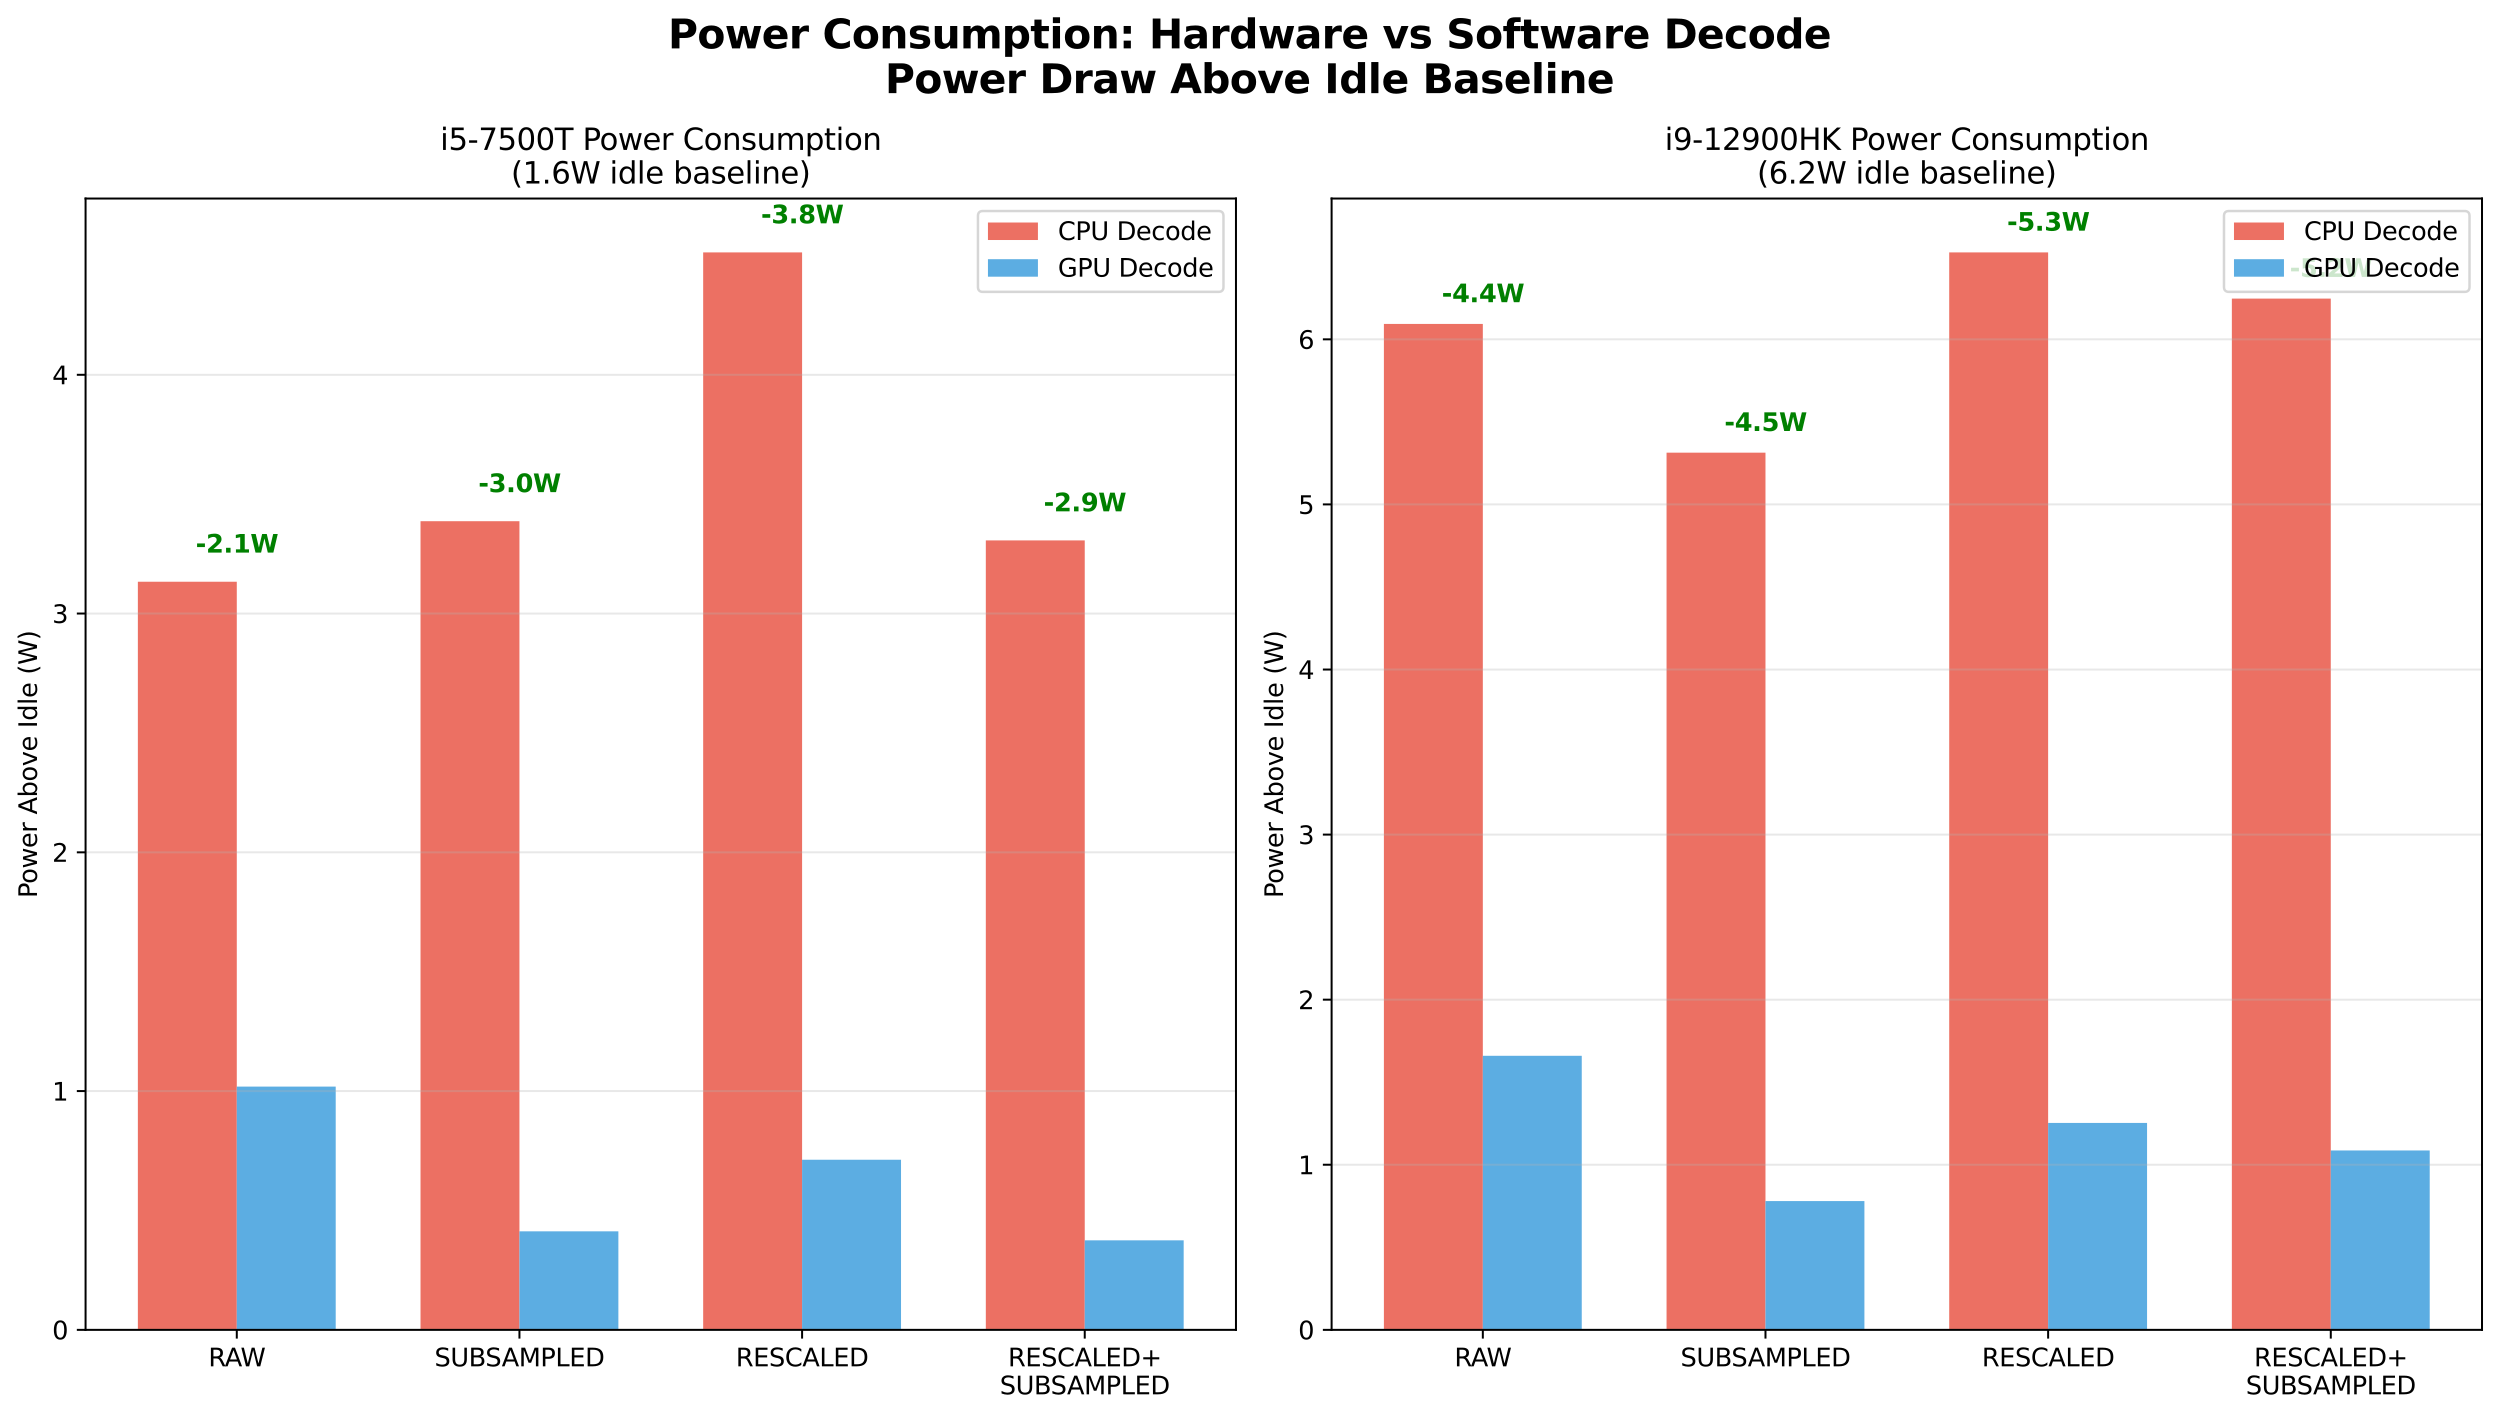
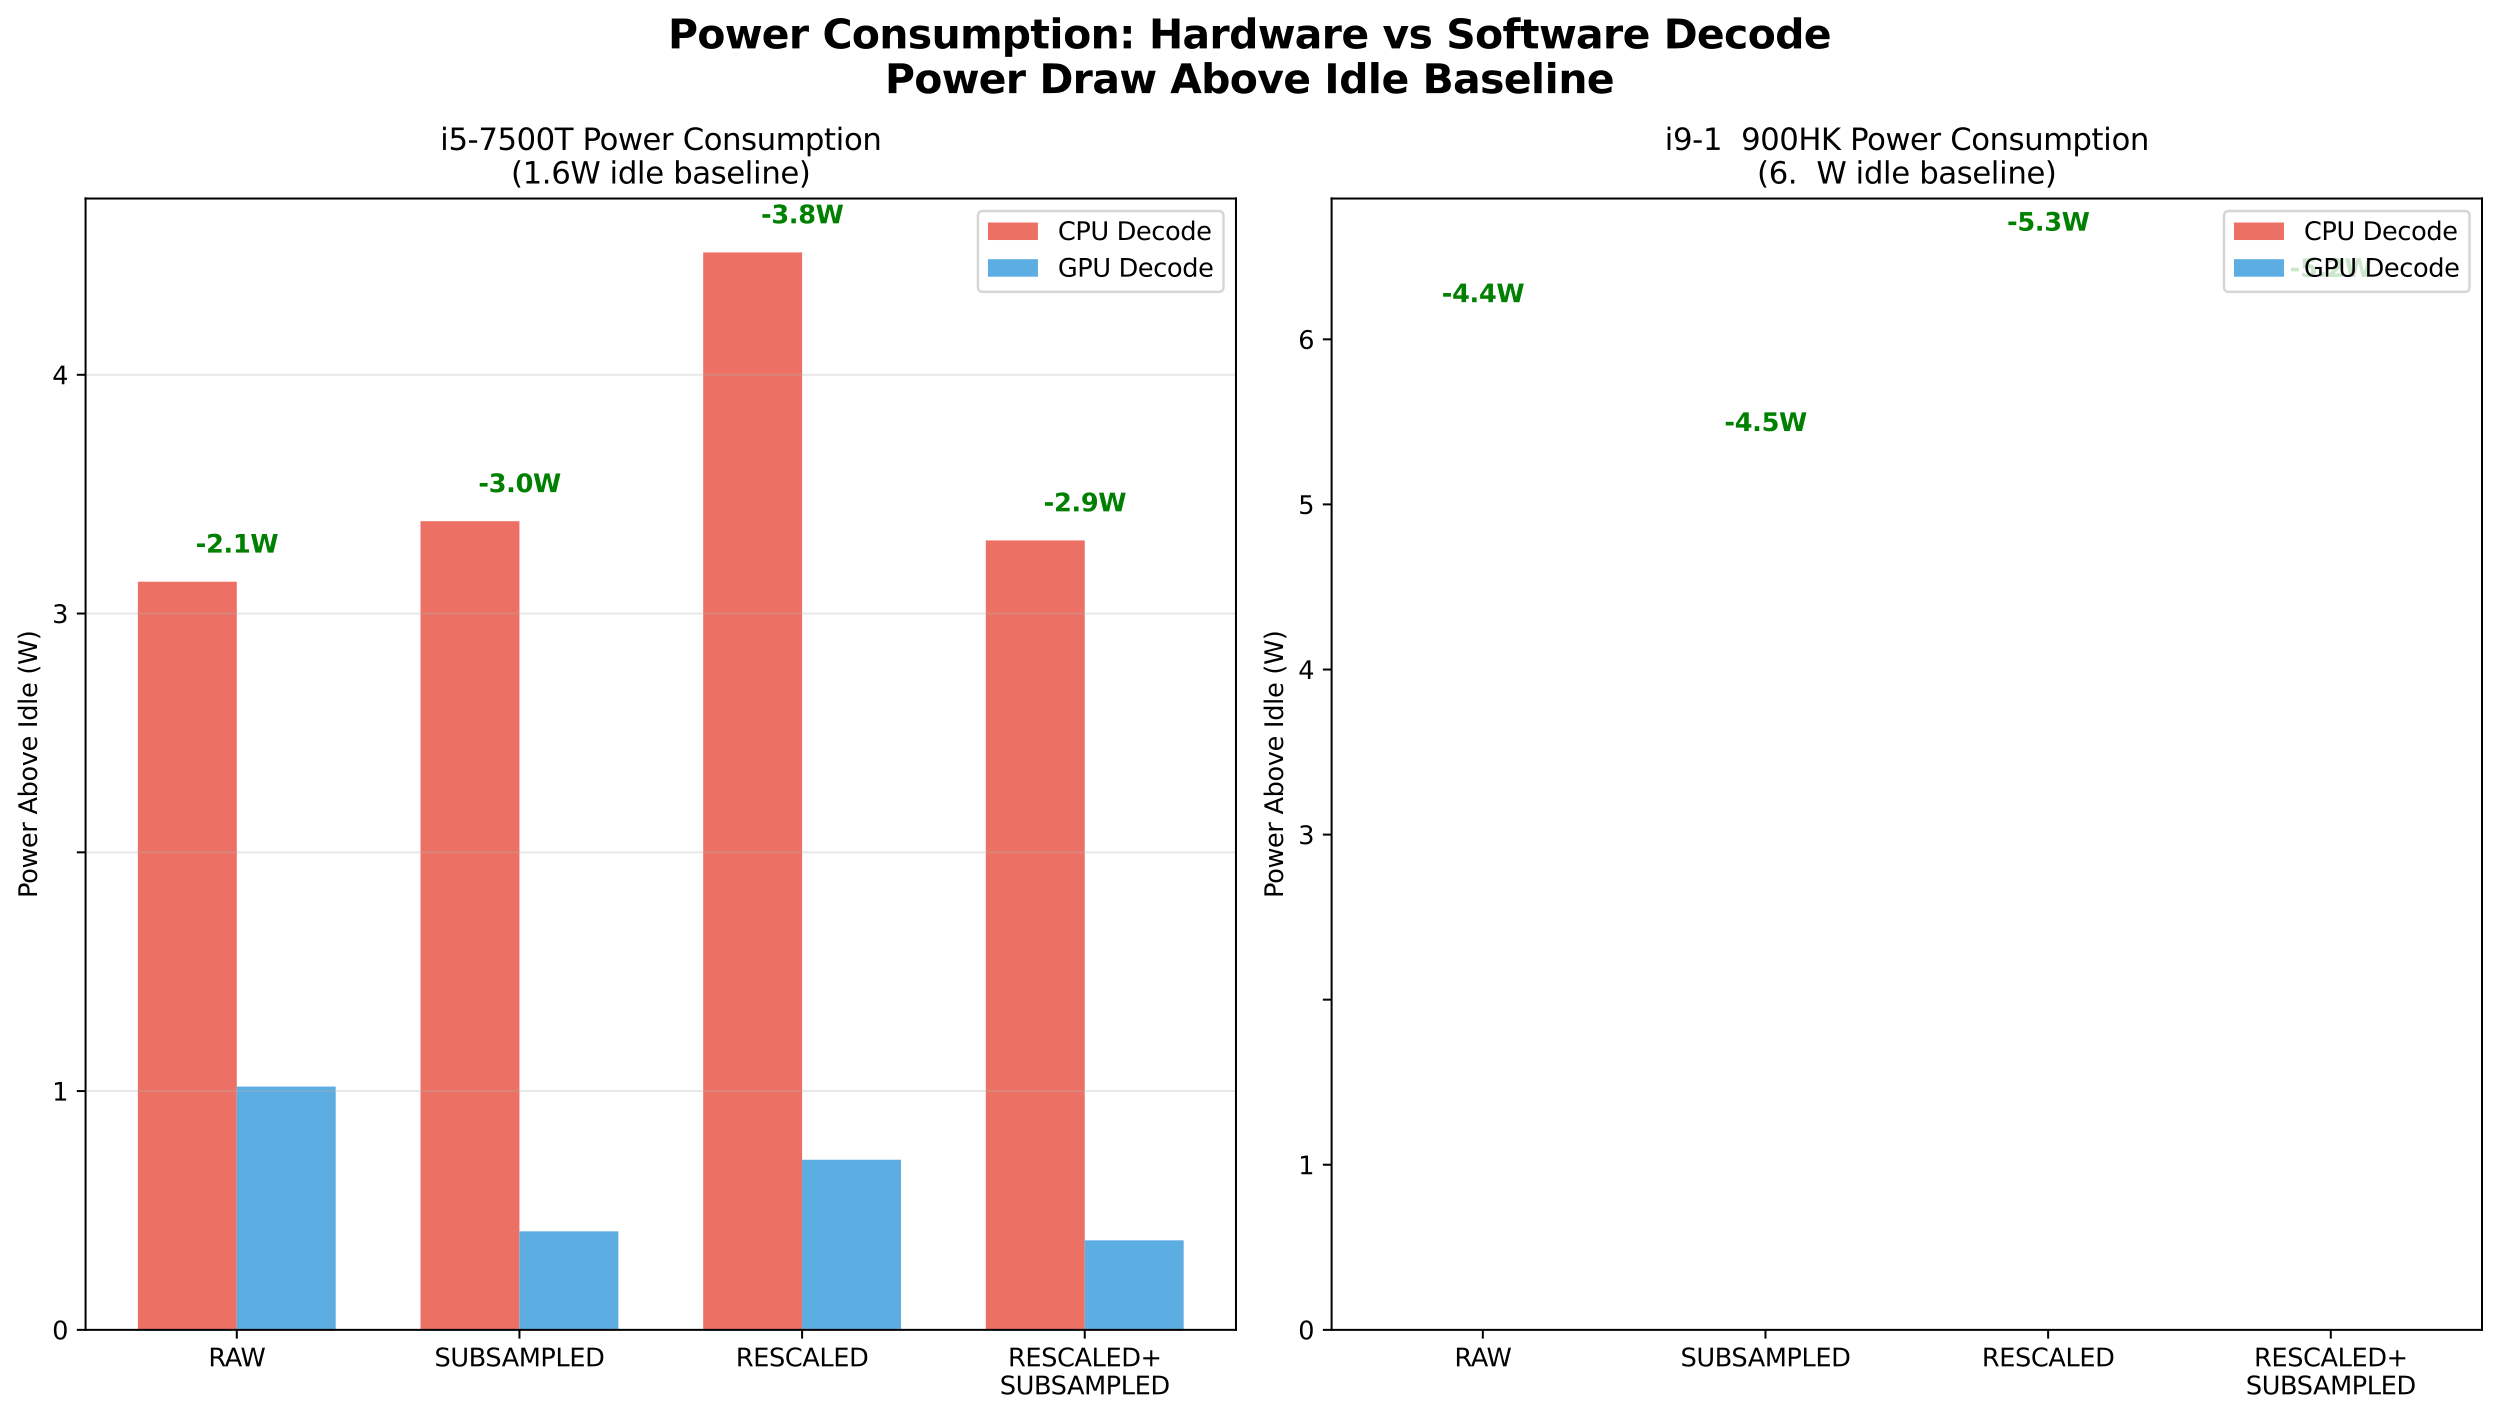
<svg xmlns="http://www.w3.org/2000/svg" xmlns:xlink="http://www.w3.org/1999/xlink" width="1000.371pt" height="567.212pt" viewBox="0 0 1000.371 567.212" version="1.1">
  <defs>
    <style type="text/css">*{stroke-linejoin: round; stroke-linecap: butt}</style>
  </defs>
  <g id="figure_1">
    <g id="patch_1">
      <path d="M 0 567.212  L 1000.371 567.212  L 1000.371 0  L 0 0  z " style="fill: #ffffff" />
    </g>
    <g id="axes_1">
      <g id="patch_2">
        <path d="M 34.241 532.136  L 494.571 532.136  L 494.571 79.44  L 34.241 79.44  z " style="fill: #ffffff" />
      </g>
      <g id="patch_3">
        <path d="M 55.165 532.136  L 94.751 532.136  L 94.751 232.767  L 55.165 232.767  z " clip-path="url(#pfefdb87fc6)" style="fill: #e74c3c; opacity: 0.8" />
      </g>
      <g id="patch_4">
        <path d="M 168.268 532.136  L 207.854 532.136  L 207.854 208.563  L 168.268 208.563  z " clip-path="url(#pfefdb87fc6)" style="fill: #e74c3c; opacity: 0.8" />
      </g>
      <g id="patch_5">
        <path d="M 281.371 532.136  L 320.957 532.136  L 320.957 100.997  L 281.371 100.997  z " clip-path="url(#pfefdb87fc6)" style="fill: #e74c3c; opacity: 0.8" />
      </g>
      <g id="patch_6">
        <path d="M 394.474 532.136  L 434.06 532.136  L 434.06 216.246  L 394.474 216.246  z " clip-path="url(#pfefdb87fc6)" style="fill: #e74c3c; opacity: 0.8" />
      </g>
      <g id="patch_7">
        <path d="M 94.751 532.136  L 134.337 532.136  L 134.337 434.801  L 94.751 434.801  z " clip-path="url(#pfefdb87fc6)" style="fill: #3498db; opacity: 0.8" />
      </g>
      <g id="patch_8">
        <path d="M 207.854 532.136  L 247.44 532.136  L 247.44 492.724  L 207.854 492.724  z " clip-path="url(#pfefdb87fc6)" style="fill: #3498db; opacity: 0.8" />
      </g>
      <g id="patch_9">
        <path d="M 320.957 532.136  L 360.543 532.136  L 360.543 464.061  L 320.957 464.061  z " clip-path="url(#pfefdb87fc6)" style="fill: #3498db; opacity: 0.8" />
      </g>
      <g id="patch_10">
        <path d="M 434.06 532.136  L 473.647 532.136  L 473.647 496.307  L 434.06 496.307  z " clip-path="url(#pfefdb87fc6)" style="fill: #3498db; opacity: 0.8" />
      </g>
      <g id="matplotlib.axis_1">
        <g id="xtick_1">
          <g id="line2d_1">
            <defs>
              <path id="mb74b9a1895" d="M 0 0  L 0 3.5  " style="stroke: #000000; stroke-width: 0.8" />
            </defs>
            <g>
              <use xlink:href="#mb74b9a1895" x="94.751" y="532.136" style="stroke: #000000; stroke-width: 0.8" />
            </g>
          </g>
          <g id="text_1">
            <g transform="translate(83.388 546.734) scale(0.1 -0.1)">
              <defs>
                <path id="DejaVuSans-52" d="M 2841 2188  Q 3044 2119 3236 1894  Q 3428 1669 3622 1275  L 4263 0  L 3584 0  L 2988 1197  Q 2756 1666 2539 1819  Q 2322 1972 1947 1972  L 1259 1972  L 1259 0  L 628 0  L 628 4666  L 2053 4666  Q 2853 4666 3247 4331  Q 3641 3997 3641 3322  Q 3641 2881 3436 2590  Q 3231 2300 2841 2188  z M 1259 4147  L 1259 2491  L 2053 2491  Q 2509 2491 2742 2702  Q 2975 2913 2975 3322  Q 2975 3731 2742 3939  Q 2509 4147 2053 4147  L 1259 4147  z " transform="scale(0.016)" />
                <path id="DejaVuSans-41" d="M 2188 4044  L 1331 1722  L 3047 1722  L 2188 4044  z M 1831 4666  L 2547 4666  L 4325 0  L 3669 0  L 3244 1197  L 1141 1197  L 716 0  L 50 0  L 1831 4666  z " transform="scale(0.016)" />
                <path id="DejaVuSans-57" d="M 213 4666  L 850 4666  L 1831 722  L 2809 4666  L 3519 4666  L 4500 722  L 5478 4666  L 6119 4666  L 4947 0  L 4153 0  L 3169 4050  L 2175 0  L 1381 0  L 213 4666  z " transform="scale(0.016)" />
              </defs>
              <use xlink:href="#DejaVuSans-52" />
              <use xlink:href="#DejaVuSans-41" transform="translate(65.482 0)" />
              <use xlink:href="#DejaVuSans-57" transform="translate(128.391 0)" />
            </g>
          </g>
        </g>
        <g id="xtick_2">
          <g id="line2d_2">
            <g>
              <use xlink:href="#mb74b9a1895" x="207.854" y="532.136" style="stroke: #000000; stroke-width: 0.8" />
            </g>
          </g>
          <g id="text_2">
            <g transform="translate(173.865 546.734) scale(0.1 -0.1)">
              <defs>
                <path id="DejaVuSans-53" d="M 3425 4513  L 3425 3897  Q 3066 4069 2747 4153  Q 2428 4238 2131 4238  Q 1616 4238 1336 4038  Q 1056 3838 1056 3469  Q 1056 3159 1242 3001  Q 1428 2844 1947 2747  L 2328 2669  Q 3034 2534 3370 2195  Q 3706 1856 3706 1288  Q 3706 609 3251 259  Q 2797 -91 1919 -91  Q 1588 -91 1214 -16  Q 841 59 441 206  L 441 856  Q 825 641 1194 531  Q 1563 422 1919 422  Q 2459 422 2753 634  Q 3047 847 3047 1241  Q 3047 1584 2836 1778  Q 2625 1972 2144 2069  L 1759 2144  Q 1053 2284 737 2584  Q 422 2884 422 3419  Q 422 4038 858 4394  Q 1294 4750 2059 4750  Q 2388 4750 2728 4690  Q 3069 4631 3425 4513  z " transform="scale(0.016)" />
                <path id="DejaVuSans-55" d="M 556 4666  L 1191 4666  L 1191 1831  Q 1191 1081 1462 751  Q 1734 422 2344 422  Q 2950 422 3222 751  Q 3494 1081 3494 1831  L 3494 4666  L 4128 4666  L 4128 1753  Q 4128 841 3676 375  Q 3225 -91 2344 -91  Q 1459 -91 1007 375  Q 556 841 556 1753  L 556 4666  z " transform="scale(0.016)" />
                <path id="DejaVuSans-42" d="M 1259 2228  L 1259 519  L 2272 519  Q 2781 519 3026 730  Q 3272 941 3272 1375  Q 3272 1813 3026 2020  Q 2781 2228 2272 2228  L 1259 2228  z M 1259 4147  L 1259 2741  L 2194 2741  Q 2656 2741 2882 2914  Q 3109 3088 3109 3444  Q 3109 3797 2882 3972  Q 2656 4147 2194 4147  L 1259 4147  z M 628 4666  L 2241 4666  Q 2963 4666 3353 4366  Q 3744 4066 3744 3513  Q 3744 3084 3544 2831  Q 3344 2578 2956 2516  Q 3422 2416 3680 2098  Q 3938 1781 3938 1306  Q 3938 681 3513 340  Q 3088 0 2303 0  L 628 0  L 628 4666  z " transform="scale(0.016)" />
                <path id="DejaVuSans-4d" d="M 628 4666  L 1569 4666  L 2759 1491  L 3956 4666  L 4897 4666  L 4897 0  L 4281 0  L 4281 4097  L 3078 897  L 2444 897  L 1241 4097  L 1241 0  L 628 0  L 628 4666  z " transform="scale(0.016)" />
                <path id="DejaVuSans-50" d="M 1259 4147  L 1259 2394  L 2053 2394  Q 2494 2394 2734 2622  Q 2975 2850 2975 3272  Q 2975 3691 2734 3919  Q 2494 4147 2053 4147  L 1259 4147  z M 628 4666  L 2053 4666  Q 2838 4666 3239 4311  Q 3641 3956 3641 3272  Q 3641 2581 3239 2228  Q 2838 1875 2053 1875  L 1259 1875  L 1259 0  L 628 0  L 628 4666  z " transform="scale(0.016)" />
                <path id="DejaVuSans-4c" d="M 628 4666  L 1259 4666  L 1259 531  L 3531 531  L 3531 0  L 628 0  L 628 4666  z " transform="scale(0.016)" />
                <path id="DejaVuSans-45" d="M 628 4666  L 3578 4666  L 3578 4134  L 1259 4134  L 1259 2753  L 3481 2753  L 3481 2222  L 1259 2222  L 1259 531  L 3634 531  L 3634 0  L 628 0  L 628 4666  z " transform="scale(0.016)" />
                <path id="DejaVuSans-44" d="M 1259 4147  L 1259 519  L 2022 519  Q 2988 519 3436 956  Q 3884 1394 3884 2338  Q 3884 3275 3436 3711  Q 2988 4147 2022 4147  L 1259 4147  z M 628 4666  L 1925 4666  Q 3281 4666 3915 4102  Q 4550 3538 4550 2338  Q 4550 1131 3912 565  Q 3275 0 1925 0  L 628 0  L 628 4666  z " transform="scale(0.016)" />
              </defs>
              <use xlink:href="#DejaVuSans-53" />
              <use xlink:href="#DejaVuSans-55" transform="translate(63.477 0)" />
              <use xlink:href="#DejaVuSans-42" transform="translate(136.67 0)" />
              <use xlink:href="#DejaVuSans-53" transform="translate(203.523 0)" />
              <use xlink:href="#DejaVuSans-41" transform="translate(268.875 0)" />
              <use xlink:href="#DejaVuSans-4d" transform="translate(337.283 0)" />
              <use xlink:href="#DejaVuSans-50" transform="translate(423.562 0)" />
              <use xlink:href="#DejaVuSans-4c" transform="translate(483.865 0)" />
              <use xlink:href="#DejaVuSans-45" transform="translate(539.578 0)" />
              <use xlink:href="#DejaVuSans-44" transform="translate(602.762 0)" />
            </g>
          </g>
        </g>
        <g id="xtick_3">
          <g id="line2d_3">
            <g>
              <use xlink:href="#mb74b9a1895" x="320.957" y="532.136" style="stroke: #000000; stroke-width: 0.8" />
            </g>
          </g>
          <g id="text_3">
            <g transform="translate(294.442 546.734) scale(0.1 -0.1)">
              <defs>
                <path id="DejaVuSans-43" d="M 4122 4306  L 4122 3641  Q 3803 3938 3442 4084  Q 3081 4231 2675 4231  Q 1875 4231 1450 3742  Q 1025 3253 1025 2328  Q 1025 1406 1450 917  Q 1875 428 2675 428  Q 3081 428 3442 575  Q 3803 722 4122 1019  L 4122 359  Q 3791 134 3420 21  Q 3050 -91 2638 -91  Q 1578 -91 968 557  Q 359 1206 359 2328  Q 359 3453 968 4101  Q 1578 4750 2638 4750  Q 3056 4750 3426 4639  Q 3797 4528 4122 4306  z " transform="scale(0.016)" />
              </defs>
              <use xlink:href="#DejaVuSans-52" />
              <use xlink:href="#DejaVuSans-45" transform="translate(69.482 0)" />
              <use xlink:href="#DejaVuSans-53" transform="translate(132.666 0)" />
              <use xlink:href="#DejaVuSans-43" transform="translate(196.143 0)" />
              <use xlink:href="#DejaVuSans-41" transform="translate(265.967 0)" />
              <use xlink:href="#DejaVuSans-4c" transform="translate(334.375 0)" />
              <use xlink:href="#DejaVuSans-45" transform="translate(390.088 0)" />
              <use xlink:href="#DejaVuSans-44" transform="translate(453.271 0)" />
            </g>
          </g>
        </g>
        <g id="xtick_4">
          <g id="line2d_4">
            <g>
              <use xlink:href="#mb74b9a1895" x="434.06" y="532.136" style="stroke: #000000; stroke-width: 0.8" />
            </g>
          </g>
          <g id="text_4">
            <g transform="translate(403.356 546.734) scale(0.1 -0.1)">
              <defs>
                <path id="DejaVuSans-2b" d="M 2944 4013  L 2944 2272  L 4684 2272  L 4684 1741  L 2944 1741  L 2944 0  L 2419 0  L 2419 1741  L 678 1741  L 678 2272  L 2419 2272  L 2419 4013  L 2944 4013  z " transform="scale(0.016)" />
              </defs>
              <use xlink:href="#DejaVuSans-52" />
              <use xlink:href="#DejaVuSans-45" transform="translate(69.482 0)" />
              <use xlink:href="#DejaVuSans-53" transform="translate(132.666 0)" />
              <use xlink:href="#DejaVuSans-43" transform="translate(196.143 0)" />
              <use xlink:href="#DejaVuSans-41" transform="translate(265.967 0)" />
              <use xlink:href="#DejaVuSans-4c" transform="translate(334.375 0)" />
              <use xlink:href="#DejaVuSans-45" transform="translate(390.088 0)" />
              <use xlink:href="#DejaVuSans-44" transform="translate(453.271 0)" />
              <use xlink:href="#DejaVuSans-2b" transform="translate(530.273 0)" />
            </g>
            <g transform="translate(400.071 557.932) scale(0.1 -0.1)">
              <use xlink:href="#DejaVuSans-53" />
              <use xlink:href="#DejaVuSans-55" transform="translate(63.477 0)" />
              <use xlink:href="#DejaVuSans-42" transform="translate(136.67 0)" />
              <use xlink:href="#DejaVuSans-53" transform="translate(203.523 0)" />
              <use xlink:href="#DejaVuSans-41" transform="translate(268.875 0)" />
              <use xlink:href="#DejaVuSans-4d" transform="translate(337.283 0)" />
              <use xlink:href="#DejaVuSans-50" transform="translate(423.562 0)" />
              <use xlink:href="#DejaVuSans-4c" transform="translate(483.865 0)" />
              <use xlink:href="#DejaVuSans-45" transform="translate(539.578 0)" />
              <use xlink:href="#DejaVuSans-44" transform="translate(602.762 0)" />
            </g>
          </g>
        </g>
      </g>
      <g id="matplotlib.axis_2">
        <g id="ytick_1">
          <g id="line2d_5">
            <path d="M 34.241 532.136  L 494.571 532.136  " clip-path="url(#pfefdb87fc6)" style="fill: none; stroke: #b0b0b0; stroke-opacity: 0.3; stroke-width: 0.8; stroke-linecap: square" />
          </g>
          <g id="line2d_6">
            <defs>
              <path id="m507361b511" d="M 0 0  L -3.5 0  " style="stroke: #000000; stroke-width: 0.8" />
            </defs>
            <g>
              <use xlink:href="#m507361b511" x="34.241" y="532.136" style="stroke: #000000; stroke-width: 0.8" />
            </g>
          </g>
          <g id="text_5">
            <g transform="translate(20.878 535.935) scale(0.1 -0.1)">
              <defs>
                <path id="DejaVuSans-30" d="M 2034 4250  Q 1547 4250 1301 3770  Q 1056 3291 1056 2328  Q 1056 1369 1301 889  Q 1547 409 2034 409  Q 2525 409 2770 889  Q 3016 1369 3016 2328  Q 3016 3291 2770 3770  Q 2525 4250 2034 4250  z M 2034 4750  Q 2819 4750 3233 4129  Q 3647 3509 3647 2328  Q 3647 1150 3233 529  Q 2819 -91 2034 -91  Q 1250 -91 836 529  Q 422 1150 422 2328  Q 422 3509 836 4129  Q 1250 4750 2034 4750  z " transform="scale(0.016)" />
              </defs>
              <use xlink:href="#DejaVuSans-30" />
            </g>
          </g>
        </g>
        <g id="ytick_2">
          <g id="line2d_7">
            <path d="M 34.241 436.593  L 494.571 436.593  " clip-path="url(#pfefdb87fc6)" style="fill: none; stroke: #b0b0b0; stroke-opacity: 0.3; stroke-width: 0.8; stroke-linecap: square" />
          </g>
          <g id="line2d_8">
            <g>
              <use xlink:href="#m507361b511" x="34.241" y="436.593" style="stroke: #000000; stroke-width: 0.8" />
            </g>
          </g>
          <g id="text_6">
            <g transform="translate(20.878 440.392) scale(0.1 -0.1)">
              <defs>
                <path id="DejaVuSans-31" d="M 794 531  L 1825 531  L 1825 4091  L 703 3866  L 703 4441  L 1819 4666  L 2450 4666  L 2450 531  L 3481 531  L 3481 0  L 794 0  L 794 531  z " transform="scale(0.016)" />
              </defs>
              <use xlink:href="#DejaVuSans-31" />
            </g>
          </g>
        </g>
        <g id="ytick_3">
          <g id="line2d_9">
            <path d="M 34.241 341.049  L 494.571 341.049  " clip-path="url(#pfefdb87fc6)" style="fill: none; stroke: #b0b0b0; stroke-opacity: 0.3; stroke-width: 0.8; stroke-linecap: square" />
          </g>
          <g id="line2d_10">
            <g>
              <use xlink:href="#m507361b511" x="34.241" y="341.049" style="stroke: #000000; stroke-width: 0.8" />
            </g>
          </g>
          <g id="text_7">
            <g transform="translate(20.878 344.849) scale(0.1 -0.1)">
              <defs>
-                 <path id="DejaVuSans-32" d="M 1228 531  L 3431 531  L 3431 0  L 469 0  L 469 531  Q 828 903 1448 1529  Q 2069 2156 2228 2338  Q 2531 2678 2651 2914  Q 2772 3150 2772 3378  Q 2772 3750 2511 3984  Q 2250 4219 1831 4219  Q 1534 4219 1204 4116  Q 875 4013 500 3803  L 500 4441  Q 881 4594 1212 4672  Q 1544 4750 1819 4750  Q 2544 4750 2975 4387  Q 3406 4025 3406 3419  Q 3406 3131 3298 2873  Q 3191 2616 2906 2266  Q 2828 2175 2409 1742  Q 1991 1309 1228 531  z " transform="scale(0.016)" />
-               </defs>
+                 </defs>
              <use xlink:href="#DejaVuSans-32" />
            </g>
          </g>
        </g>
        <g id="ytick_4">
          <g id="line2d_11">
            <path d="M 34.241 245.506  L 494.571 245.506  " clip-path="url(#pfefdb87fc6)" style="fill: none; stroke: #b0b0b0; stroke-opacity: 0.3; stroke-width: 0.8; stroke-linecap: square" />
          </g>
          <g id="line2d_12">
            <g>
              <use xlink:href="#m507361b511" x="34.241" y="245.506" style="stroke: #000000; stroke-width: 0.8" />
            </g>
          </g>
          <g id="text_8">
            <g transform="translate(20.878 249.305) scale(0.1 -0.1)">
              <defs>
                <path id="DejaVuSans-33" d="M 2597 2516  Q 3050 2419 3304 2112  Q 3559 1806 3559 1356  Q 3559 666 3084 287  Q 2609 -91 1734 -91  Q 1441 -91 1130 -33  Q 819 25 488 141  L 488 750  Q 750 597 1062 519  Q 1375 441 1716 441  Q 2309 441 2620 675  Q 2931 909 2931 1356  Q 2931 1769 2642 2001  Q 2353 2234 1838 2234  L 1294 2234  L 1294 2753  L 1863 2753  Q 2328 2753 2575 2939  Q 2822 3125 2822 3475  Q 2822 3834 2567 4026  Q 2313 4219 1838 4219  Q 1578 4219 1281 4162  Q 984 4106 628 3988  L 628 4550  Q 988 4650 1302 4700  Q 1616 4750 1894 4750  Q 2613 4750 3031 4423  Q 3450 4097 3450 3541  Q 3450 3153 3228 2886  Q 3006 2619 2597 2516  z " transform="scale(0.016)" />
              </defs>
              <use xlink:href="#DejaVuSans-33" />
            </g>
          </g>
        </g>
        <g id="ytick_5">
          <g id="line2d_13">
            <path d="M 34.241 149.963  L 494.571 149.963  " clip-path="url(#pfefdb87fc6)" style="fill: none; stroke: #b0b0b0; stroke-opacity: 0.3; stroke-width: 0.8; stroke-linecap: square" />
          </g>
          <g id="line2d_14">
            <g>
              <use xlink:href="#m507361b511" x="34.241" y="149.963" style="stroke: #000000; stroke-width: 0.8" />
            </g>
          </g>
          <g id="text_9">
            <g transform="translate(20.878 153.762) scale(0.1 -0.1)">
              <defs>
                <path id="DejaVuSans-34" d="M 2419 4116  L 825 1625  L 2419 1625  L 2419 4116  z M 2253 4666  L 3047 4666  L 3047 1625  L 3713 1625  L 3713 1100  L 3047 1100  L 3047 0  L 2419 0  L 2419 1100  L 313 1100  L 313 1709  L 2253 4666  z " transform="scale(0.016)" />
              </defs>
              <use xlink:href="#DejaVuSans-34" />
            </g>
          </g>
        </g>
        <g id="text_10">
          <g transform="translate(14.798 359.319) rotate(-90) scale(0.1 -0.1)">
            <defs>
              <path id="DejaVuSans-6f" d="M 1959 3097  Q 1497 3097 1228 2736  Q 959 2375 959 1747  Q 959 1119 1226 758  Q 1494 397 1959 397  Q 2419 397 2687 759  Q 2956 1122 2956 1747  Q 2956 2369 2687 2733  Q 2419 3097 1959 3097  z M 1959 3584  Q 2709 3584 3137 3096  Q 3566 2609 3566 1747  Q 3566 888 3137 398  Q 2709 -91 1959 -91  Q 1206 -91 779 398  Q 353 888 353 1747  Q 353 2609 779 3096  Q 1206 3584 1959 3584  z " transform="scale(0.016)" />
              <path id="DejaVuSans-77" d="M 269 3500  L 844 3500  L 1563 769  L 2278 3500  L 2956 3500  L 3675 769  L 4391 3500  L 4966 3500  L 4050 0  L 3372 0  L 2619 2869  L 1863 0  L 1184 0  L 269 3500  z " transform="scale(0.016)" />
              <path id="DejaVuSans-65" d="M 3597 1894  L 3597 1613  L 953 1613  Q 991 1019 1311 708  Q 1631 397 2203 397  Q 2534 397 2845 478  Q 3156 559 3463 722  L 3463 178  Q 3153 47 2828 -22  Q 2503 -91 2169 -91  Q 1331 -91 842 396  Q 353 884 353 1716  Q 353 2575 817 3079  Q 1281 3584 2069 3584  Q 2775 3584 3186 3129  Q 3597 2675 3597 1894  z M 3022 2063  Q 3016 2534 2758 2815  Q 2500 3097 2075 3097  Q 1594 3097 1305 2825  Q 1016 2553 972 2059  L 3022 2063  z " transform="scale(0.016)" />
              <path id="DejaVuSans-72" d="M 2631 2963  Q 2534 3019 2420 3045  Q 2306 3072 2169 3072  Q 1681 3072 1420 2755  Q 1159 2438 1159 1844  L 1159 0  L 581 0  L 581 3500  L 1159 3500  L 1159 2956  Q 1341 3275 1631 3429  Q 1922 3584 2338 3584  Q 2397 3584 2469 3576  Q 2541 3569 2628 3553  L 2631 2963  z " transform="scale(0.016)" />
              <path id="DejaVuSans-20" transform="scale(0.016)" />
              <path id="DejaVuSans-62" d="M 3116 1747  Q 3116 2381 2855 2742  Q 2594 3103 2138 3103  Q 1681 3103 1420 2742  Q 1159 2381 1159 1747  Q 1159 1113 1420 752  Q 1681 391 2138 391  Q 2594 391 2855 752  Q 3116 1113 3116 1747  z M 1159 2969  Q 1341 3281 1617 3432  Q 1894 3584 2278 3584  Q 2916 3584 3314 3078  Q 3713 2572 3713 1747  Q 3713 922 3314 415  Q 2916 -91 2278 -91  Q 1894 -91 1617 61  Q 1341 213 1159 525  L 1159 0  L 581 0  L 581 4863  L 1159 4863  L 1159 2969  z " transform="scale(0.016)" />
              <path id="DejaVuSans-76" d="M 191 3500  L 800 3500  L 1894 563  L 2988 3500  L 3597 3500  L 2284 0  L 1503 0  L 191 3500  z " transform="scale(0.016)" />
              <path id="DejaVuSans-49" d="M 628 4666  L 1259 4666  L 1259 0  L 628 0  L 628 4666  z " transform="scale(0.016)" />
              <path id="DejaVuSans-64" d="M 2906 2969  L 2906 4863  L 3481 4863  L 3481 0  L 2906 0  L 2906 525  Q 2725 213 2448 61  Q 2172 -91 1784 -91  Q 1150 -91 751 415  Q 353 922 353 1747  Q 353 2572 751 3078  Q 1150 3584 1784 3584  Q 2172 3584 2448 3432  Q 2725 3281 2906 2969  z M 947 1747  Q 947 1113 1208 752  Q 1469 391 1925 391  Q 2381 391 2643 752  Q 2906 1113 2906 1747  Q 2906 2381 2643 2742  Q 2381 3103 1925 3103  Q 1469 3103 1208 2742  Q 947 2381 947 1747  z " transform="scale(0.016)" />
              <path id="DejaVuSans-6c" d="M 603 4863  L 1178 4863  L 1178 0  L 603 0  L 603 4863  z " transform="scale(0.016)" />
              <path id="DejaVuSans-28" d="M 1984 4856  Q 1566 4138 1362 3434  Q 1159 2731 1159 2009  Q 1159 1288 1364 580  Q 1569 -128 1984 -844  L 1484 -844  Q 1016 -109 783 600  Q 550 1309 550 2009  Q 550 2706 781 3412  Q 1013 4119 1484 4856  L 1984 4856  z " transform="scale(0.016)" />
              <path id="DejaVuSans-29" d="M 513 4856  L 1013 4856  Q 1481 4119 1714 3412  Q 1947 2706 1947 2009  Q 1947 1309 1714 600  Q 1481 -109 1013 -844  L 513 -844  Q 928 -128 1133 580  Q 1338 1288 1338 2009  Q 1338 2731 1133 3434  Q 928 4138 513 4856  z " transform="scale(0.016)" />
            </defs>
            <use xlink:href="#DejaVuSans-50" />
            <use xlink:href="#DejaVuSans-6f" transform="translate(56.678 0)" />
            <use xlink:href="#DejaVuSans-77" transform="translate(117.859 0)" />
            <use xlink:href="#DejaVuSans-65" transform="translate(199.646 0)" />
            <use xlink:href="#DejaVuSans-72" transform="translate(261.17 0)" />
            <use xlink:href="#DejaVuSans-20" transform="translate(302.283 0)" />
            <use xlink:href="#DejaVuSans-41" transform="translate(334.07 0)" />
            <use xlink:href="#DejaVuSans-62" transform="translate(402.479 0)" />
            <use xlink:href="#DejaVuSans-6f" transform="translate(465.955 0)" />
            <use xlink:href="#DejaVuSans-76" transform="translate(527.137 0)" />
            <use xlink:href="#DejaVuSans-65" transform="translate(586.316 0)" />
            <use xlink:href="#DejaVuSans-20" transform="translate(647.84 0)" />
            <use xlink:href="#DejaVuSans-49" transform="translate(679.627 0)" />
            <use xlink:href="#DejaVuSans-64" transform="translate(709.119 0)" />
            <use xlink:href="#DejaVuSans-6c" transform="translate(772.596 0)" />
            <use xlink:href="#DejaVuSans-65" transform="translate(800.379 0)" />
            <use xlink:href="#DejaVuSans-20" transform="translate(861.902 0)" />
            <use xlink:href="#DejaVuSans-28" transform="translate(893.689 0)" />
            <use xlink:href="#DejaVuSans-57" transform="translate(932.703 0)" />
            <use xlink:href="#DejaVuSans-29" transform="translate(1031.58 0)" />
          </g>
        </g>
      </g>
      <g id="patch_11">
        <path d="M 34.241 532.136  L 34.241 79.44  " style="fill: none; stroke: #000000; stroke-width: 0.8; stroke-linejoin: miter; stroke-linecap: square" />
      </g>
      <g id="patch_12">
        <path d="M 494.571 532.136  L 494.571 79.44  " style="fill: none; stroke: #000000; stroke-width: 0.8; stroke-linejoin: miter; stroke-linecap: square" />
      </g>
      <g id="patch_13">
        <path d="M 34.241 532.136  L 494.571 532.136  " style="fill: none; stroke: #000000; stroke-width: 0.8; stroke-linejoin: miter; stroke-linecap: square" />
      </g>
      <g id="patch_14">
        <path d="M 34.241 79.44  L 494.571 79.44  " style="fill: none; stroke: #000000; stroke-width: 0.8; stroke-linejoin: miter; stroke-linecap: square" />
      </g>
      <g id="text_11">
        <g style="fill: #008000" transform="translate(78.304 221.133) scale(0.1 -0.1)">
          <defs>
            <path id="DejaVuSans-Bold-2d" d="M 347 2297  L 2309 2297  L 2309 1388  L 347 1388  L 347 2297  z " transform="scale(0.016)" />
            <path id="DejaVuSans-Bold-32" d="M 1844 884  L 3897 884  L 3897 0  L 506 0  L 506 884  L 2209 2388  Q 2438 2594 2547 2791  Q 2656 2988 2656 3200  Q 2656 3528 2436 3728  Q 2216 3928 1850 3928  Q 1569 3928 1234 3808  Q 900 3688 519 3450  L 519 4475  Q 925 4609 1322 4679  Q 1719 4750 2100 4750  Q 2938 4750 3402 4381  Q 3866 4013 3866 3353  Q 3866 2972 3669 2642  Q 3472 2313 2841 1759  L 1844 884  z " transform="scale(0.016)" />
            <path id="DejaVuSans-Bold-2e" d="M 653 1209  L 1778 1209  L 1778 0  L 653 0  L 653 1209  z " transform="scale(0.016)" />
            <path id="DejaVuSans-Bold-31" d="M 750 831  L 1813 831  L 1813 3847  L 722 3622  L 722 4441  L 1806 4666  L 2950 4666  L 2950 831  L 4013 831  L 4013 0  L 750 0  L 750 831  z " transform="scale(0.016)" />
            <path id="DejaVuSans-Bold-57" d="M 191 4666  L 1344 4666  L 2150 1275  L 2950 4666  L 4109 4666  L 4909 1275  L 5716 4666  L 6859 4666  L 5759 0  L 4372 0  L 3525 3547  L 2688 0  L 1300 0  L 191 4666  z " transform="scale(0.016)" />
          </defs>
          <use xlink:href="#DejaVuSans-Bold-2d" />
          <use xlink:href="#DejaVuSans-Bold-32" transform="translate(41.504 0)" />
          <use xlink:href="#DejaVuSans-Bold-2e" transform="translate(111.084 0)" />
          <use xlink:href="#DejaVuSans-Bold-31" transform="translate(149.072 0)" />
          <use xlink:href="#DejaVuSans-Bold-57" transform="translate(218.652 0)" />
        </g>
      </g>
      <g id="text_12">
        <g style="fill: #008000" transform="translate(191.407 196.929) scale(0.1 -0.1)">
          <defs>
            <path id="DejaVuSans-Bold-33" d="M 2981 2516  Q 3453 2394 3698 2092  Q 3944 1791 3944 1325  Q 3944 631 3412 270  Q 2881 -91 1863 -91  Q 1503 -91 1142 -33  Q 781 25 428 141  L 428 1069  Q 766 900 1098 814  Q 1431 728 1753 728  Q 2231 728 2486 893  Q 2741 1059 2741 1369  Q 2741 1688 2480 1852  Q 2219 2016 1709 2016  L 1228 2016  L 1228 2791  L 1734 2791  Q 2188 2791 2409 2933  Q 2631 3075 2631 3366  Q 2631 3634 2415 3781  Q 2200 3928 1806 3928  Q 1516 3928 1219 3862  Q 922 3797 628 3669  L 628 4550  Q 984 4650 1334 4700  Q 1684 4750 2022 4750  Q 2931 4750 3382 4451  Q 3834 4153 3834 3553  Q 3834 3144 3618 2883  Q 3403 2622 2981 2516  z " transform="scale(0.016)" />
            <path id="DejaVuSans-Bold-30" d="M 2944 2338  Q 2944 3213 2780 3570  Q 2616 3928 2228 3928  Q 1841 3928 1675 3570  Q 1509 3213 1509 2338  Q 1509 1453 1675 1090  Q 1841 728 2228 728  Q 2613 728 2778 1090  Q 2944 1453 2944 2338  z M 4147 2328  Q 4147 1169 3647 539  Q 3147 -91 2228 -91  Q 1306 -91 806 539  Q 306 1169 306 2328  Q 306 3491 806 4120  Q 1306 4750 2228 4750  Q 3147 4750 3647 4120  Q 4147 3491 4147 2328  z " transform="scale(0.016)" />
          </defs>
          <use xlink:href="#DejaVuSans-Bold-2d" />
          <use xlink:href="#DejaVuSans-Bold-33" transform="translate(41.504 0)" />
          <use xlink:href="#DejaVuSans-Bold-2e" transform="translate(111.084 0)" />
          <use xlink:href="#DejaVuSans-Bold-30" transform="translate(149.072 0)" />
          <use xlink:href="#DejaVuSans-Bold-57" transform="translate(218.652 0)" />
        </g>
      </g>
      <g id="text_13">
        <g style="fill: #008000" transform="translate(304.51 89.363) scale(0.1 -0.1)">
          <defs>
            <path id="DejaVuSans-Bold-38" d="M 2228 2088  Q 1891 2088 1709 1903  Q 1528 1719 1528 1375  Q 1528 1031 1709 848  Q 1891 666 2228 666  Q 2563 666 2741 848  Q 2919 1031 2919 1375  Q 2919 1722 2741 1905  Q 2563 2088 2228 2088  z M 1350 2484  Q 925 2613 709 2878  Q 494 3144 494 3541  Q 494 4131 934 4440  Q 1375 4750 2228 4750  Q 3075 4750 3515 4442  Q 3956 4134 3956 3541  Q 3956 3144 3739 2878  Q 3522 2613 3097 2484  Q 3572 2353 3814 2058  Q 4056 1763 4056 1313  Q 4056 619 3595 264  Q 3134 -91 2228 -91  Q 1319 -91 855 264  Q 391 619 391 1313  Q 391 1763 633 2058  Q 875 2353 1350 2484  z M 1631 3419  Q 1631 3141 1786 2991  Q 1941 2841 2228 2841  Q 2509 2841 2662 2991  Q 2816 3141 2816 3419  Q 2816 3697 2662 3845  Q 2509 3994 2228 3994  Q 1941 3994 1786 3844  Q 1631 3694 1631 3419  z " transform="scale(0.016)" />
          </defs>
          <use xlink:href="#DejaVuSans-Bold-2d" />
          <use xlink:href="#DejaVuSans-Bold-33" transform="translate(41.504 0)" />
          <use xlink:href="#DejaVuSans-Bold-2e" transform="translate(111.084 0)" />
          <use xlink:href="#DejaVuSans-Bold-38" transform="translate(149.072 0)" />
          <use xlink:href="#DejaVuSans-Bold-57" transform="translate(218.652 0)" />
        </g>
      </g>
      <g id="text_14">
        <g style="fill: #008000" transform="translate(417.614 204.612) scale(0.1 -0.1)">
          <defs>
            <path id="DejaVuSans-Bold-39" d="M 641 103  L 641 966  Q 928 831 1190 764  Q 1453 697 1709 697  Q 2247 697 2547 995  Q 2847 1294 2900 1881  Q 2688 1725 2447 1647  Q 2206 1569 1925 1569  Q 1209 1569 770 1986  Q 331 2403 331 3084  Q 331 3838 820 4291  Q 1309 4744 2131 4744  Q 3044 4744 3544 4128  Q 4044 3513 4044 2388  Q 4044 1231 3459 570  Q 2875 -91 1856 -91  Q 1528 -91 1228 -42  Q 928 6 641 103  z M 2125 2350  Q 2441 2350 2600 2554  Q 2759 2759 2759 3169  Q 2759 3575 2600 3781  Q 2441 3988 2125 3988  Q 1809 3988 1650 3781  Q 1491 3575 1491 3169  Q 1491 2759 1650 2554  Q 1809 2350 2125 2350  z " transform="scale(0.016)" />
          </defs>
          <use xlink:href="#DejaVuSans-Bold-2d" />
          <use xlink:href="#DejaVuSans-Bold-32" transform="translate(41.504 0)" />
          <use xlink:href="#DejaVuSans-Bold-2e" transform="translate(111.084 0)" />
          <use xlink:href="#DejaVuSans-Bold-39" transform="translate(149.072 0)" />
          <use xlink:href="#DejaVuSans-Bold-57" transform="translate(218.652 0)" />
        </g>
      </g>
      <g id="text_15">
        <g transform="translate(176.133 60.003) scale(0.12 -0.12)">
          <defs>
            <path id="DejaVuSans-69" d="M 603 3500  L 1178 3500  L 1178 0  L 603 0  L 603 3500  z M 603 4863  L 1178 4863  L 1178 4134  L 603 4134  L 603 4863  z " transform="scale(0.016)" />
            <path id="DejaVuSans-35" d="M 691 4666  L 3169 4666  L 3169 4134  L 1269 4134  L 1269 2991  Q 1406 3038 1543 3061  Q 1681 3084 1819 3084  Q 2600 3084 3056 2656  Q 3513 2228 3513 1497  Q 3513 744 3044 326  Q 2575 -91 1722 -91  Q 1428 -91 1123 -41  Q 819 9 494 109  L 494 744  Q 775 591 1075 516  Q 1375 441 1709 441  Q 2250 441 2565 725  Q 2881 1009 2881 1497  Q 2881 1984 2565 2268  Q 2250 2553 1709 2553  Q 1456 2553 1204 2497  Q 953 2441 691 2322  L 691 4666  z " transform="scale(0.016)" />
            <path id="DejaVuSans-2d" d="M 313 2009  L 1997 2009  L 1997 1497  L 313 1497  L 313 2009  z " transform="scale(0.016)" />
            <path id="DejaVuSans-37" d="M 525 4666  L 3525 4666  L 3525 4397  L 1831 0  L 1172 0  L 2766 4134  L 525 4134  L 525 4666  z " transform="scale(0.016)" />
            <path id="DejaVuSans-54" d="M -19 4666  L 3928 4666  L 3928 4134  L 2272 4134  L 2272 0  L 1638 0  L 1638 4134  L -19 4134  L -19 4666  z " transform="scale(0.016)" />
            <path id="DejaVuSans-6e" d="M 3513 2113  L 3513 0  L 2938 0  L 2938 2094  Q 2938 2591 2744 2837  Q 2550 3084 2163 3084  Q 1697 3084 1428 2787  Q 1159 2491 1159 1978  L 1159 0  L 581 0  L 581 3500  L 1159 3500  L 1159 2956  Q 1366 3272 1645 3428  Q 1925 3584 2291 3584  Q 2894 3584 3203 3211  Q 3513 2838 3513 2113  z " transform="scale(0.016)" />
            <path id="DejaVuSans-73" d="M 2834 3397  L 2834 2853  Q 2591 2978 2328 3040  Q 2066 3103 1784 3103  Q 1356 3103 1142 2972  Q 928 2841 928 2578  Q 928 2378 1081 2264  Q 1234 2150 1697 2047  L 1894 2003  Q 2506 1872 2764 1633  Q 3022 1394 3022 966  Q 3022 478 2636 193  Q 2250 -91 1575 -91  Q 1294 -91 989 -36  Q 684 19 347 128  L 347 722  Q 666 556 975 473  Q 1284 391 1588 391  Q 1994 391 2212 530  Q 2431 669 2431 922  Q 2431 1156 2273 1281  Q 2116 1406 1581 1522  L 1381 1569  Q 847 1681 609 1914  Q 372 2147 372 2553  Q 372 3047 722 3315  Q 1072 3584 1716 3584  Q 2034 3584 2315 3537  Q 2597 3491 2834 3397  z " transform="scale(0.016)" />
            <path id="DejaVuSans-75" d="M 544 1381  L 544 3500  L 1119 3500  L 1119 1403  Q 1119 906 1312 657  Q 1506 409 1894 409  Q 2359 409 2629 706  Q 2900 1003 2900 1516  L 2900 3500  L 3475 3500  L 3475 0  L 2900 0  L 2900 538  Q 2691 219 2414 64  Q 2138 -91 1772 -91  Q 1169 -91 856 284  Q 544 659 544 1381  z M 1991 3584  L 1991 3584  z " transform="scale(0.016)" />
            <path id="DejaVuSans-6d" d="M 3328 2828  Q 3544 3216 3844 3400  Q 4144 3584 4550 3584  Q 5097 3584 5394 3201  Q 5691 2819 5691 2113  L 5691 0  L 5113 0  L 5113 2094  Q 5113 2597 4934 2840  Q 4756 3084 4391 3084  Q 3944 3084 3684 2787  Q 3425 2491 3425 1978  L 3425 0  L 2847 0  L 2847 2094  Q 2847 2600 2669 2842  Q 2491 3084 2119 3084  Q 1678 3084 1418 2786  Q 1159 2488 1159 1978  L 1159 0  L 581 0  L 581 3500  L 1159 3500  L 1159 2956  Q 1356 3278 1631 3431  Q 1906 3584 2284 3584  Q 2666 3584 2933 3390  Q 3200 3197 3328 2828  z " transform="scale(0.016)" />
            <path id="DejaVuSans-70" d="M 1159 525  L 1159 -1331  L 581 -1331  L 581 3500  L 1159 3500  L 1159 2969  Q 1341 3281 1617 3432  Q 1894 3584 2278 3584  Q 2916 3584 3314 3078  Q 3713 2572 3713 1747  Q 3713 922 3314 415  Q 2916 -91 2278 -91  Q 1894 -91 1617 61  Q 1341 213 1159 525  z M 3116 1747  Q 3116 2381 2855 2742  Q 2594 3103 2138 3103  Q 1681 3103 1420 2742  Q 1159 2381 1159 1747  Q 1159 1113 1420 752  Q 1681 391 2138 391  Q 2594 391 2855 752  Q 3116 1113 3116 1747  z " transform="scale(0.016)" />
            <path id="DejaVuSans-74" d="M 1172 4494  L 1172 3500  L 2356 3500  L 2356 3053  L 1172 3053  L 1172 1153  Q 1172 725 1289 603  Q 1406 481 1766 481  L 2356 481  L 2356 0  L 1766 0  Q 1100 0 847 248  Q 594 497 594 1153  L 594 3053  L 172 3053  L 172 3500  L 594 3500  L 594 4494  L 1172 4494  z " transform="scale(0.016)" />
          </defs>
          <use xlink:href="#DejaVuSans-69" />
          <use xlink:href="#DejaVuSans-35" transform="translate(27.783 0)" />
          <use xlink:href="#DejaVuSans-2d" transform="translate(91.406 0)" />
          <use xlink:href="#DejaVuSans-37" transform="translate(127.49 0)" />
          <use xlink:href="#DejaVuSans-35" transform="translate(191.113 0)" />
          <use xlink:href="#DejaVuSans-30" transform="translate(254.736 0)" />
          <use xlink:href="#DejaVuSans-30" transform="translate(318.359 0)" />
          <use xlink:href="#DejaVuSans-54" transform="translate(381.982 0)" />
          <use xlink:href="#DejaVuSans-20" transform="translate(443.066 0)" />
          <use xlink:href="#DejaVuSans-50" transform="translate(474.854 0)" />
          <use xlink:href="#DejaVuSans-6f" transform="translate(531.531 0)" />
          <use xlink:href="#DejaVuSans-77" transform="translate(592.713 0)" />
          <use xlink:href="#DejaVuSans-65" transform="translate(674.5 0)" />
          <use xlink:href="#DejaVuSans-72" transform="translate(736.023 0)" />
          <use xlink:href="#DejaVuSans-20" transform="translate(777.137 0)" />
          <use xlink:href="#DejaVuSans-43" transform="translate(808.924 0)" />
          <use xlink:href="#DejaVuSans-6f" transform="translate(878.748 0)" />
          <use xlink:href="#DejaVuSans-6e" transform="translate(939.93 0)" />
          <use xlink:href="#DejaVuSans-73" transform="translate(1003.309 0)" />
          <use xlink:href="#DejaVuSans-75" transform="translate(1055.408 0)" />
          <use xlink:href="#DejaVuSans-6d" transform="translate(1118.787 0)" />
          <use xlink:href="#DejaVuSans-70" transform="translate(1216.199 0)" />
          <use xlink:href="#DejaVuSans-74" transform="translate(1279.676 0)" />
          <use xlink:href="#DejaVuSans-69" transform="translate(1318.885 0)" />
          <use xlink:href="#DejaVuSans-6f" transform="translate(1346.668 0)" />
          <use xlink:href="#DejaVuSans-6e" transform="translate(1407.85 0)" />
        </g>
        <g transform="translate(204.469 73.44) scale(0.12 -0.12)">
          <defs>
            <path id="DejaVuSans-2e" d="M 684 794  L 1344 794  L 1344 0  L 684 0  L 684 794  z " transform="scale(0.016)" />
            <path id="DejaVuSans-36" d="M 2113 2584  Q 1688 2584 1439 2293  Q 1191 2003 1191 1497  Q 1191 994 1439 701  Q 1688 409 2113 409  Q 2538 409 2786 701  Q 3034 994 3034 1497  Q 3034 2003 2786 2293  Q 2538 2584 2113 2584  z M 3366 4563  L 3366 3988  Q 3128 4100 2886 4159  Q 2644 4219 2406 4219  Q 1781 4219 1451 3797  Q 1122 3375 1075 2522  Q 1259 2794 1537 2939  Q 1816 3084 2150 3084  Q 2853 3084 3261 2657  Q 3669 2231 3669 1497  Q 3669 778 3244 343  Q 2819 -91 2113 -91  Q 1303 -91 875 529  Q 447 1150 447 2328  Q 447 3434 972 4092  Q 1497 4750 2381 4750  Q 2619 4750 2861 4703  Q 3103 4656 3366 4563  z " transform="scale(0.016)" />
            <path id="DejaVuSans-61" d="M 2194 1759  Q 1497 1759 1228 1600  Q 959 1441 959 1056  Q 959 750 1161 570  Q 1363 391 1709 391  Q 2188 391 2477 730  Q 2766 1069 2766 1631  L 2766 1759  L 2194 1759  z M 3341 1997  L 3341 0  L 2766 0  L 2766 531  Q 2569 213 2275 61  Q 1981 -91 1556 -91  Q 1019 -91 701 211  Q 384 513 384 1019  Q 384 1609 779 1909  Q 1175 2209 1959 2209  L 2766 2209  L 2766 2266  Q 2766 2663 2505 2880  Q 2244 3097 1772 3097  Q 1472 3097 1187 3025  Q 903 2953 641 2809  L 641 3341  Q 956 3463 1253 3523  Q 1550 3584 1831 3584  Q 2591 3584 2966 3190  Q 3341 2797 3341 1997  z " transform="scale(0.016)" />
          </defs>
          <use xlink:href="#DejaVuSans-28" />
          <use xlink:href="#DejaVuSans-31" transform="translate(39.014 0)" />
          <use xlink:href="#DejaVuSans-2e" transform="translate(102.637 0)" />
          <use xlink:href="#DejaVuSans-36" transform="translate(134.424 0)" />
          <use xlink:href="#DejaVuSans-57" transform="translate(198.047 0)" />
          <use xlink:href="#DejaVuSans-20" transform="translate(296.924 0)" />
          <use xlink:href="#DejaVuSans-69" transform="translate(328.711 0)" />
          <use xlink:href="#DejaVuSans-64" transform="translate(356.494 0)" />
          <use xlink:href="#DejaVuSans-6c" transform="translate(419.971 0)" />
          <use xlink:href="#DejaVuSans-65" transform="translate(447.754 0)" />
          <use xlink:href="#DejaVuSans-20" transform="translate(509.277 0)" />
          <use xlink:href="#DejaVuSans-62" transform="translate(541.064 0)" />
          <use xlink:href="#DejaVuSans-61" transform="translate(604.541 0)" />
          <use xlink:href="#DejaVuSans-73" transform="translate(665.82 0)" />
          <use xlink:href="#DejaVuSans-65" transform="translate(717.92 0)" />
          <use xlink:href="#DejaVuSans-6c" transform="translate(779.443 0)" />
          <use xlink:href="#DejaVuSans-69" transform="translate(807.227 0)" />
          <use xlink:href="#DejaVuSans-6e" transform="translate(835.01 0)" />
          <use xlink:href="#DejaVuSans-65" transform="translate(898.389 0)" />
          <use xlink:href="#DejaVuSans-29" transform="translate(959.912 0)" />
        </g>
      </g>
      <g id="legend_1">
        <g id="patch_15">
          <path d="M 393.324 116.796  L 487.571 116.796  Q 489.571 116.796 489.571 114.796  L 489.571 86.44  Q 489.571 84.44 487.571 84.44  L 393.324 84.44  Q 391.324 84.44 391.324 86.44  L 391.324 114.796  Q 391.324 116.796 393.324 116.796  z " style="fill: #ffffff; opacity: 0.8; stroke: #cccccc; stroke-linejoin: miter" />
        </g>
        <g id="patch_16">
          <path d="M 395.324 96.038  L 415.324 96.038  L 415.324 89.038  L 395.324 89.038  z " style="fill: #e74c3c; opacity: 0.8" />
        </g>
        <g id="text_16">
          <g transform="translate(423.324 96.038) scale(0.1 -0.1)">
            <defs>
              <path id="DejaVuSans-63" d="M 3122 3366  L 3122 2828  Q 2878 2963 2633 3030  Q 2388 3097 2138 3097  Q 1578 3097 1268 2742  Q 959 2388 959 1747  Q 959 1106 1268 751  Q 1578 397 2138 397  Q 2388 397 2633 464  Q 2878 531 3122 666  L 3122 134  Q 2881 22 2623 -34  Q 2366 -91 2075 -91  Q 1284 -91 818 406  Q 353 903 353 1747  Q 353 2603 823 3093  Q 1294 3584 2113 3584  Q 2378 3584 2631 3529  Q 2884 3475 3122 3366  z " transform="scale(0.016)" />
            </defs>
            <use xlink:href="#DejaVuSans-43" />
            <use xlink:href="#DejaVuSans-50" transform="translate(69.824 0)" />
            <use xlink:href="#DejaVuSans-55" transform="translate(130.127 0)" />
            <use xlink:href="#DejaVuSans-20" transform="translate(203.32 0)" />
            <use xlink:href="#DejaVuSans-44" transform="translate(235.107 0)" />
            <use xlink:href="#DejaVuSans-65" transform="translate(312.109 0)" />
            <use xlink:href="#DejaVuSans-63" transform="translate(373.633 0)" />
            <use xlink:href="#DejaVuSans-6f" transform="translate(428.613 0)" />
            <use xlink:href="#DejaVuSans-64" transform="translate(489.795 0)" />
            <use xlink:href="#DejaVuSans-65" transform="translate(553.271 0)" />
          </g>
        </g>
        <g id="patch_17">
          <path d="M 395.324 110.717  L 415.324 110.717  L 415.324 103.717  L 395.324 103.717  z " style="fill: #3498db; opacity: 0.8" />
        </g>
        <g id="text_17">
          <g transform="translate(423.324 110.717) scale(0.1 -0.1)">
            <defs>
              <path id="DejaVuSans-47" d="M 3809 666  L 3809 1919  L 2778 1919  L 2778 2438  L 4434 2438  L 4434 434  Q 4069 175 3628 42  Q 3188 -91 2688 -91  Q 1594 -91 976 548  Q 359 1188 359 2328  Q 359 3472 976 4111  Q 1594 4750 2688 4750  Q 3144 4750 3555 4637  Q 3966 4525 4313 4306  L 4313 3634  Q 3963 3931 3569 4081  Q 3175 4231 2741 4231  Q 1884 4231 1454 3753  Q 1025 3275 1025 2328  Q 1025 1384 1454 906  Q 1884 428 2741 428  Q 3075 428 3337 486  Q 3600 544 3809 666  z " transform="scale(0.016)" />
            </defs>
            <use xlink:href="#DejaVuSans-47" />
            <use xlink:href="#DejaVuSans-50" transform="translate(77.49 0)" />
            <use xlink:href="#DejaVuSans-55" transform="translate(137.793 0)" />
            <use xlink:href="#DejaVuSans-20" transform="translate(210.986 0)" />
            <use xlink:href="#DejaVuSans-44" transform="translate(242.773 0)" />
            <use xlink:href="#DejaVuSans-65" transform="translate(319.775 0)" />
            <use xlink:href="#DejaVuSans-63" transform="translate(381.299 0)" />
            <use xlink:href="#DejaVuSans-6f" transform="translate(436.279 0)" />
            <use xlink:href="#DejaVuSans-64" transform="translate(497.461 0)" />
            <use xlink:href="#DejaVuSans-65" transform="translate(560.938 0)" />
          </g>
        </g>
      </g>
    </g>
    <g id="axes_2">
      <g id="patch_18">
        <path d="M 532.841 532.136  L 993.171 532.136  L 993.171 79.44  L 532.841 79.44  z " style="fill: #ffffff" />
      </g>
      <g id="patch_19">
        <path d="M 553.765 532.136  L 593.351 532.136  L 593.351 129.622  L 553.765 129.622  z " clip-path="url(#p809e621041)" style="fill: #e74c3c; opacity: 0.8" />
      </g>
      <g id="patch_20">
        <path d="M 666.868 532.136  L 706.454 532.136  L 706.454 181.147  L 666.868 181.147  z " clip-path="url(#p809e621041)" style="fill: #e74c3c; opacity: 0.8" />
      </g>
      <g id="patch_21">
        <path d="M 779.971 532.136  L 819.557 532.136  L 819.557 100.997  L 779.971 100.997  z " clip-path="url(#p809e621041)" style="fill: #e74c3c; opacity: 0.8" />
      </g>
      <g id="patch_22">
        <path d="M 893.074 532.136  L 932.66 532.136  L 932.66 119.493  L 893.074 119.493  z " clip-path="url(#p809e621041)" style="fill: #e74c3c; opacity: 0.8" />
      </g>
      <g id="patch_23">
        <path d="M 593.351 532.136  L 632.937 532.136  L 632.937 422.48  L 593.351 422.48  z " clip-path="url(#p809e621041)" style="fill: #3498db; opacity: 0.8" />
      </g>
      <g id="patch_24">
        <path d="M 706.454 532.136  L 746.04 532.136  L 746.04 480.611  L 706.454 480.611  z " clip-path="url(#p809e621041)" style="fill: #3498db; opacity: 0.8" />
      </g>
      <g id="patch_25">
        <path d="M 819.557 532.136  L 859.143 532.136  L 859.143 449.343  L 819.557 449.343  z " clip-path="url(#p809e621041)" style="fill: #3498db; opacity: 0.8" />
      </g>
      <g id="patch_26">
        <path d="M 932.66 532.136  L 972.247 532.136  L 972.247 460.353  L 932.66 460.353  z " clip-path="url(#p809e621041)" style="fill: #3498db; opacity: 0.8" />
      </g>
      <g id="matplotlib.axis_3">
        <g id="xtick_5">
          <g id="line2d_15">
            <g>
              <use xlink:href="#mb74b9a1895" x="593.351" y="532.136" style="stroke: #000000; stroke-width: 0.8" />
            </g>
          </g>
          <g id="text_18">
            <g transform="translate(581.988 546.734) scale(0.1 -0.1)">
              <use xlink:href="#DejaVuSans-52" />
              <use xlink:href="#DejaVuSans-41" transform="translate(65.482 0)" />
              <use xlink:href="#DejaVuSans-57" transform="translate(128.391 0)" />
            </g>
          </g>
        </g>
        <g id="xtick_6">
          <g id="line2d_16">
            <g>
              <use xlink:href="#mb74b9a1895" x="706.454" y="532.136" style="stroke: #000000; stroke-width: 0.8" />
            </g>
          </g>
          <g id="text_19">
            <g transform="translate(672.465 546.734) scale(0.1 -0.1)">
              <use xlink:href="#DejaVuSans-53" />
              <use xlink:href="#DejaVuSans-55" transform="translate(63.477 0)" />
              <use xlink:href="#DejaVuSans-42" transform="translate(136.67 0)" />
              <use xlink:href="#DejaVuSans-53" transform="translate(203.523 0)" />
              <use xlink:href="#DejaVuSans-41" transform="translate(268.875 0)" />
              <use xlink:href="#DejaVuSans-4d" transform="translate(337.283 0)" />
              <use xlink:href="#DejaVuSans-50" transform="translate(423.562 0)" />
              <use xlink:href="#DejaVuSans-4c" transform="translate(483.865 0)" />
              <use xlink:href="#DejaVuSans-45" transform="translate(539.578 0)" />
              <use xlink:href="#DejaVuSans-44" transform="translate(602.762 0)" />
            </g>
          </g>
        </g>
        <g id="xtick_7">
          <g id="line2d_17">
            <g>
              <use xlink:href="#mb74b9a1895" x="819.557" y="532.136" style="stroke: #000000; stroke-width: 0.8" />
            </g>
          </g>
          <g id="text_20">
            <g transform="translate(793.042 546.734) scale(0.1 -0.1)">
              <use xlink:href="#DejaVuSans-52" />
              <use xlink:href="#DejaVuSans-45" transform="translate(69.482 0)" />
              <use xlink:href="#DejaVuSans-53" transform="translate(132.666 0)" />
              <use xlink:href="#DejaVuSans-43" transform="translate(196.143 0)" />
              <use xlink:href="#DejaVuSans-41" transform="translate(265.967 0)" />
              <use xlink:href="#DejaVuSans-4c" transform="translate(334.375 0)" />
              <use xlink:href="#DejaVuSans-45" transform="translate(390.088 0)" />
              <use xlink:href="#DejaVuSans-44" transform="translate(453.271 0)" />
            </g>
          </g>
        </g>
        <g id="xtick_8">
          <g id="line2d_18">
            <g>
              <use xlink:href="#mb74b9a1895" x="932.66" y="532.136" style="stroke: #000000; stroke-width: 0.8" />
            </g>
          </g>
          <g id="text_21">
            <g transform="translate(901.956 546.734) scale(0.1 -0.1)">
              <use xlink:href="#DejaVuSans-52" />
              <use xlink:href="#DejaVuSans-45" transform="translate(69.482 0)" />
              <use xlink:href="#DejaVuSans-53" transform="translate(132.666 0)" />
              <use xlink:href="#DejaVuSans-43" transform="translate(196.143 0)" />
              <use xlink:href="#DejaVuSans-41" transform="translate(265.967 0)" />
              <use xlink:href="#DejaVuSans-4c" transform="translate(334.375 0)" />
              <use xlink:href="#DejaVuSans-45" transform="translate(390.088 0)" />
              <use xlink:href="#DejaVuSans-44" transform="translate(453.271 0)" />
              <use xlink:href="#DejaVuSans-2b" transform="translate(530.273 0)" />
            </g>
            <g transform="translate(898.671 557.932) scale(0.1 -0.1)">
              <use xlink:href="#DejaVuSans-53" />
              <use xlink:href="#DejaVuSans-55" transform="translate(63.477 0)" />
              <use xlink:href="#DejaVuSans-42" transform="translate(136.67 0)" />
              <use xlink:href="#DejaVuSans-53" transform="translate(203.523 0)" />
              <use xlink:href="#DejaVuSans-41" transform="translate(268.875 0)" />
              <use xlink:href="#DejaVuSans-4d" transform="translate(337.283 0)" />
              <use xlink:href="#DejaVuSans-50" transform="translate(423.562 0)" />
              <use xlink:href="#DejaVuSans-4c" transform="translate(483.865 0)" />
              <use xlink:href="#DejaVuSans-45" transform="translate(539.578 0)" />
              <use xlink:href="#DejaVuSans-44" transform="translate(602.762 0)" />
            </g>
          </g>
        </g>
      </g>
      <g id="matplotlib.axis_4">
        <g id="ytick_6">
          <g id="line2d_19">
            <path d="M 532.841 532.136  L 993.171 532.136  " clip-path="url(#p809e621041)" style="fill: none; stroke: #b0b0b0; stroke-opacity: 0.3; stroke-width: 0.8; stroke-linecap: square" />
          </g>
          <g id="line2d_20">
            <g>
              <use xlink:href="#m507361b511" x="532.841" y="532.136" style="stroke: #000000; stroke-width: 0.8" />
            </g>
          </g>
          <g id="text_22">
            <g transform="translate(519.478 535.935) scale(0.1 -0.1)">
              <use xlink:href="#DejaVuSans-30" />
            </g>
          </g>
        </g>
        <g id="ytick_7">
          <g id="line2d_21">
            <path d="M 532.841 466.078  L 993.171 466.078  " clip-path="url(#p809e621041)" style="fill: none; stroke: #b0b0b0; stroke-opacity: 0.3; stroke-width: 0.8; stroke-linecap: square" />
          </g>
          <g id="line2d_22">
            <g>
              <use xlink:href="#m507361b511" x="532.841" y="466.078" style="stroke: #000000; stroke-width: 0.8" />
            </g>
          </g>
          <g id="text_23">
            <g transform="translate(519.478 469.877) scale(0.1 -0.1)">
              <use xlink:href="#DejaVuSans-31" />
            </g>
          </g>
        </g>
        <g id="ytick_8">
          <g id="line2d_23">
            <path d="M 532.841 400.02  L 993.171 400.02  " clip-path="url(#p809e621041)" style="fill: none; stroke: #b0b0b0; stroke-opacity: 0.3; stroke-width: 0.8; stroke-linecap: square" />
          </g>
          <g id="line2d_24">
            <g>
              <use xlink:href="#m507361b511" x="532.841" y="400.02" style="stroke: #000000; stroke-width: 0.8" />
            </g>
          </g>
          <g id="text_24">
            <g transform="translate(519.478 403.819) scale(0.1 -0.1)">
              <use xlink:href="#DejaVuSans-32" />
            </g>
          </g>
        </g>
        <g id="ytick_9">
          <g id="line2d_25">
            <path d="M 532.841 333.962  L 993.171 333.962  " clip-path="url(#p809e621041)" style="fill: none; stroke: #b0b0b0; stroke-opacity: 0.3; stroke-width: 0.8; stroke-linecap: square" />
          </g>
          <g id="line2d_26">
            <g>
              <use xlink:href="#m507361b511" x="532.841" y="333.962" style="stroke: #000000; stroke-width: 0.8" />
            </g>
          </g>
          <g id="text_25">
            <g transform="translate(519.478 337.761) scale(0.1 -0.1)">
              <use xlink:href="#DejaVuSans-33" />
            </g>
          </g>
        </g>
        <g id="ytick_10">
          <g id="line2d_27">
            <path d="M 532.841 267.904  L 993.171 267.904  " clip-path="url(#p809e621041)" style="fill: none; stroke: #b0b0b0; stroke-opacity: 0.3; stroke-width: 0.8; stroke-linecap: square" />
          </g>
          <g id="line2d_28">
            <g>
              <use xlink:href="#m507361b511" x="532.841" y="267.904" style="stroke: #000000; stroke-width: 0.8" />
            </g>
          </g>
          <g id="text_26">
            <g transform="translate(519.478 271.703) scale(0.1 -0.1)">
              <use xlink:href="#DejaVuSans-34" />
            </g>
          </g>
        </g>
        <g id="ytick_11">
          <g id="line2d_29">
            <path d="M 532.841 201.846  L 993.171 201.846  " clip-path="url(#p809e621041)" style="fill: none; stroke: #b0b0b0; stroke-opacity: 0.3; stroke-width: 0.8; stroke-linecap: square" />
          </g>
          <g id="line2d_30">
            <g>
              <use xlink:href="#m507361b511" x="532.841" y="201.846" style="stroke: #000000; stroke-width: 0.8" />
            </g>
          </g>
          <g id="text_27">
            <g transform="translate(519.478 205.645) scale(0.1 -0.1)">
              <use xlink:href="#DejaVuSans-35" />
            </g>
          </g>
        </g>
        <g id="ytick_12">
          <g id="line2d_31">
            <path d="M 532.841 135.788  L 993.171 135.788  " clip-path="url(#p809e621041)" style="fill: none; stroke: #b0b0b0; stroke-opacity: 0.3; stroke-width: 0.8; stroke-linecap: square" />
          </g>
          <g id="line2d_32">
            <g>
              <use xlink:href="#m507361b511" x="532.841" y="135.788" style="stroke: #000000; stroke-width: 0.8" />
            </g>
          </g>
          <g id="text_28">
            <g transform="translate(519.478 139.587) scale(0.1 -0.1)">
              <use xlink:href="#DejaVuSans-36" />
            </g>
          </g>
        </g>
        <g id="text_29">
          <g transform="translate(513.398 359.319) rotate(-90) scale(0.1 -0.1)">
            <use xlink:href="#DejaVuSans-50" />
            <use xlink:href="#DejaVuSans-6f" transform="translate(56.678 0)" />
            <use xlink:href="#DejaVuSans-77" transform="translate(117.859 0)" />
            <use xlink:href="#DejaVuSans-65" transform="translate(199.646 0)" />
            <use xlink:href="#DejaVuSans-72" transform="translate(261.17 0)" />
            <use xlink:href="#DejaVuSans-20" transform="translate(302.283 0)" />
            <use xlink:href="#DejaVuSans-41" transform="translate(334.07 0)" />
            <use xlink:href="#DejaVuSans-62" transform="translate(402.479 0)" />
            <use xlink:href="#DejaVuSans-6f" transform="translate(465.955 0)" />
            <use xlink:href="#DejaVuSans-76" transform="translate(527.137 0)" />
            <use xlink:href="#DejaVuSans-65" transform="translate(586.316 0)" />
            <use xlink:href="#DejaVuSans-20" transform="translate(647.84 0)" />
            <use xlink:href="#DejaVuSans-49" transform="translate(679.627 0)" />
            <use xlink:href="#DejaVuSans-64" transform="translate(709.119 0)" />
            <use xlink:href="#DejaVuSans-6c" transform="translate(772.596 0)" />
            <use xlink:href="#DejaVuSans-65" transform="translate(800.379 0)" />
            <use xlink:href="#DejaVuSans-20" transform="translate(861.902 0)" />
            <use xlink:href="#DejaVuSans-28" transform="translate(893.689 0)" />
            <use xlink:href="#DejaVuSans-57" transform="translate(932.703 0)" />
            <use xlink:href="#DejaVuSans-29" transform="translate(1031.58 0)" />
          </g>
        </g>
      </g>
      <g id="patch_27">
        <path d="M 532.841 532.136  L 532.841 79.44  " style="fill: none; stroke: #000000; stroke-width: 0.8; stroke-linejoin: miter; stroke-linecap: square" />
      </g>
      <g id="patch_28">
        <path d="M 993.171 532.136  L 993.171 79.44  " style="fill: none; stroke: #000000; stroke-width: 0.8; stroke-linejoin: miter; stroke-linecap: square" />
      </g>
      <g id="patch_29">
        <path d="M 532.841 532.136  L 993.171 532.136  " style="fill: none; stroke: #000000; stroke-width: 0.8; stroke-linejoin: miter; stroke-linecap: square" />
      </g>
      <g id="patch_30">
        <path d="M 532.841 79.44  L 993.171 79.44  " style="fill: none; stroke: #000000; stroke-width: 0.8; stroke-linejoin: miter; stroke-linecap: square" />
      </g>
      <g id="text_30">
        <g style="fill: #008000" transform="translate(576.904 120.937) scale(0.1 -0.1)">
          <defs>
            <path id="DejaVuSans-Bold-34" d="M 2356 3675  L 1038 1722  L 2356 1722  L 2356 3675  z M 2156 4666  L 3494 4666  L 3494 1722  L 4159 1722  L 4159 850  L 3494 850  L 3494 0  L 2356 0  L 2356 850  L 288 850  L 288 1881  L 2156 4666  z " transform="scale(0.016)" />
          </defs>
          <use xlink:href="#DejaVuSans-Bold-2d" />
          <use xlink:href="#DejaVuSans-Bold-34" transform="translate(41.504 0)" />
          <use xlink:href="#DejaVuSans-Bold-2e" transform="translate(111.084 0)" />
          <use xlink:href="#DejaVuSans-Bold-34" transform="translate(149.072 0)" />
          <use xlink:href="#DejaVuSans-Bold-57" transform="translate(218.652 0)" />
        </g>
      </g>
      <g id="text_31">
        <g style="fill: #008000" transform="translate(690.007 172.462) scale(0.1 -0.1)">
          <defs>
            <path id="DejaVuSans-Bold-35" d="M 678 4666  L 3669 4666  L 3669 3781  L 1638 3781  L 1638 3059  Q 1775 3097 1914 3117  Q 2053 3138 2203 3138  Q 3056 3138 3531 2711  Q 4006 2284 4006 1522  Q 4006 766 3489 337  Q 2972 -91 2053 -91  Q 1656 -91 1267 -14  Q 878 63 494 219  L 494 1166  Q 875 947 1217 837  Q 1559 728 1863 728  Q 2300 728 2551 942  Q 2803 1156 2803 1522  Q 2803 1891 2551 2103  Q 2300 2316 1863 2316  Q 1603 2316 1309 2248  Q 1016 2181 678 2041  L 678 4666  z " transform="scale(0.016)" />
          </defs>
          <use xlink:href="#DejaVuSans-Bold-2d" />
          <use xlink:href="#DejaVuSans-Bold-34" transform="translate(41.504 0)" />
          <use xlink:href="#DejaVuSans-Bold-2e" transform="translate(111.084 0)" />
          <use xlink:href="#DejaVuSans-Bold-35" transform="translate(149.072 0)" />
          <use xlink:href="#DejaVuSans-Bold-57" transform="translate(218.652 0)" />
        </g>
      </g>
      <g id="text_32">
        <g style="fill: #008000" transform="translate(803.11 92.311) scale(0.1 -0.1)">
          <use xlink:href="#DejaVuSans-Bold-2d" />
          <use xlink:href="#DejaVuSans-Bold-35" transform="translate(41.504 0)" />
          <use xlink:href="#DejaVuSans-Bold-2e" transform="translate(111.084 0)" />
          <use xlink:href="#DejaVuSans-Bold-33" transform="translate(149.072 0)" />
          <use xlink:href="#DejaVuSans-Bold-57" transform="translate(218.652 0)" />
        </g>
      </g>
      <g id="text_33">
        <g style="fill: #008000" transform="translate(916.214 110.808) scale(0.1 -0.1)">
          <use xlink:href="#DejaVuSans-Bold-2d" />
          <use xlink:href="#DejaVuSans-Bold-35" transform="translate(41.504 0)" />
          <use xlink:href="#DejaVuSans-Bold-2e" transform="translate(111.084 0)" />
          <use xlink:href="#DejaVuSans-Bold-32" transform="translate(149.072 0)" />
          <use xlink:href="#DejaVuSans-Bold-57" transform="translate(218.652 0)" />
        </g>
      </g>
      <g id="text_34">
        <g transform="translate(666.134 60.003) scale(0.12 -0.12)">
          <defs>
            <path id="DejaVuSans-39" d="M 703 97  L 703 672  Q 941 559 1184 500  Q 1428 441 1663 441  Q 2288 441 2617 861  Q 2947 1281 2994 2138  Q 2813 1869 2534 1725  Q 2256 1581 1919 1581  Q 1219 1581 811 2004  Q 403 2428 403 3163  Q 403 3881 828 4315  Q 1253 4750 1959 4750  Q 2769 4750 3195 4129  Q 3622 3509 3622 2328  Q 3622 1225 3098 567  Q 2575 -91 1691 -91  Q 1453 -91 1209 -44  Q 966 3 703 97  z M 1959 2075  Q 2384 2075 2632 2365  Q 2881 2656 2881 3163  Q 2881 3666 2632 3958  Q 2384 4250 1959 4250  Q 1534 4250 1286 3958  Q 1038 3666 1038 3163  Q 1038 2656 1286 2365  Q 1534 2075 1959 2075  z " transform="scale(0.016)" />
            <path id="DejaVuSans-48" d="M 628 4666  L 1259 4666  L 1259 2753  L 3553 2753  L 3553 4666  L 4184 4666  L 4184 0  L 3553 0  L 3553 2222  L 1259 2222  L 1259 0  L 628 0  L 628 4666  z " transform="scale(0.016)" />
            <path id="DejaVuSans-4b" d="M 628 4666  L 1259 4666  L 1259 2694  L 3353 4666  L 4166 4666  L 1850 2491  L 4331 0  L 3500 0  L 1259 2247  L 1259 0  L 628 0  L 628 4666  z " transform="scale(0.016)" />
          </defs>
          <use xlink:href="#DejaVuSans-69" />
          <use xlink:href="#DejaVuSans-39" transform="translate(27.783 0)" />
          <use xlink:href="#DejaVuSans-2d" transform="translate(91.406 0)" />
          <use xlink:href="#DejaVuSans-31" transform="translate(127.49 0)" />
          <use xlink:href="#DejaVuSans-32" transform="translate(191.113 0)" />
          <use xlink:href="#DejaVuSans-39" transform="translate(254.736 0)" />
          <use xlink:href="#DejaVuSans-30" transform="translate(318.359 0)" />
          <use xlink:href="#DejaVuSans-30" transform="translate(381.982 0)" />
          <use xlink:href="#DejaVuSans-48" transform="translate(445.605 0)" />
          <use xlink:href="#DejaVuSans-4b" transform="translate(520.801 0)" />
          <use xlink:href="#DejaVuSans-20" transform="translate(586.377 0)" />
          <use xlink:href="#DejaVuSans-50" transform="translate(618.164 0)" />
          <use xlink:href="#DejaVuSans-6f" transform="translate(674.842 0)" />
          <use xlink:href="#DejaVuSans-77" transform="translate(736.023 0)" />
          <use xlink:href="#DejaVuSans-65" transform="translate(817.811 0)" />
          <use xlink:href="#DejaVuSans-72" transform="translate(879.334 0)" />
          <use xlink:href="#DejaVuSans-20" transform="translate(920.447 0)" />
          <use xlink:href="#DejaVuSans-43" transform="translate(952.234 0)" />
          <use xlink:href="#DejaVuSans-6f" transform="translate(1022.059 0)" />
          <use xlink:href="#DejaVuSans-6e" transform="translate(1083.24 0)" />
          <use xlink:href="#DejaVuSans-73" transform="translate(1146.619 0)" />
          <use xlink:href="#DejaVuSans-75" transform="translate(1198.719 0)" />
          <use xlink:href="#DejaVuSans-6d" transform="translate(1262.098 0)" />
          <use xlink:href="#DejaVuSans-70" transform="translate(1359.51 0)" />
          <use xlink:href="#DejaVuSans-74" transform="translate(1422.986 0)" />
          <use xlink:href="#DejaVuSans-69" transform="translate(1462.195 0)" />
          <use xlink:href="#DejaVuSans-6f" transform="translate(1489.979 0)" />
          <use xlink:href="#DejaVuSans-6e" transform="translate(1551.16 0)" />
        </g>
        <g transform="translate(703.069 73.44) scale(0.12 -0.12)">
          <use xlink:href="#DejaVuSans-28" />
          <use xlink:href="#DejaVuSans-36" transform="translate(39.014 0)" />
          <use xlink:href="#DejaVuSans-2e" transform="translate(102.637 0)" />
          <use xlink:href="#DejaVuSans-32" transform="translate(134.424 0)" />
          <use xlink:href="#DejaVuSans-57" transform="translate(198.047 0)" />
          <use xlink:href="#DejaVuSans-20" transform="translate(296.924 0)" />
          <use xlink:href="#DejaVuSans-69" transform="translate(328.711 0)" />
          <use xlink:href="#DejaVuSans-64" transform="translate(356.494 0)" />
          <use xlink:href="#DejaVuSans-6c" transform="translate(419.971 0)" />
          <use xlink:href="#DejaVuSans-65" transform="translate(447.754 0)" />
          <use xlink:href="#DejaVuSans-20" transform="translate(509.277 0)" />
          <use xlink:href="#DejaVuSans-62" transform="translate(541.064 0)" />
          <use xlink:href="#DejaVuSans-61" transform="translate(604.541 0)" />
          <use xlink:href="#DejaVuSans-73" transform="translate(665.82 0)" />
          <use xlink:href="#DejaVuSans-65" transform="translate(717.92 0)" />
          <use xlink:href="#DejaVuSans-6c" transform="translate(779.443 0)" />
          <use xlink:href="#DejaVuSans-69" transform="translate(807.227 0)" />
          <use xlink:href="#DejaVuSans-6e" transform="translate(835.01 0)" />
          <use xlink:href="#DejaVuSans-65" transform="translate(898.389 0)" />
          <use xlink:href="#DejaVuSans-29" transform="translate(959.912 0)" />
        </g>
      </g>
      <g id="legend_2">
        <g id="patch_31">
          <path d="M 891.924 116.796  L 986.171 116.796  Q 988.171 116.796 988.171 114.796  L 988.171 86.44  Q 988.171 84.44 986.171 84.44  L 891.924 84.44  Q 889.924 84.44 889.924 86.44  L 889.924 114.796  Q 889.924 116.796 891.924 116.796  z " style="fill: #ffffff; opacity: 0.8; stroke: #cccccc; stroke-linejoin: miter" />
        </g>
        <g id="patch_32">
          <path d="M 893.924 96.038  L 913.924 96.038  L 913.924 89.038  L 893.924 89.038  z " style="fill: #e74c3c; opacity: 0.8" />
        </g>
        <g id="text_35">
          <g transform="translate(921.924 96.038) scale(0.1 -0.1)">
            <use xlink:href="#DejaVuSans-43" />
            <use xlink:href="#DejaVuSans-50" transform="translate(69.824 0)" />
            <use xlink:href="#DejaVuSans-55" transform="translate(130.127 0)" />
            <use xlink:href="#DejaVuSans-20" transform="translate(203.32 0)" />
            <use xlink:href="#DejaVuSans-44" transform="translate(235.107 0)" />
            <use xlink:href="#DejaVuSans-65" transform="translate(312.109 0)" />
            <use xlink:href="#DejaVuSans-63" transform="translate(373.633 0)" />
            <use xlink:href="#DejaVuSans-6f" transform="translate(428.613 0)" />
            <use xlink:href="#DejaVuSans-64" transform="translate(489.795 0)" />
            <use xlink:href="#DejaVuSans-65" transform="translate(553.271 0)" />
          </g>
        </g>
        <g id="patch_33">
          <path d="M 893.924 110.717  L 913.924 110.717  L 913.924 103.717  L 893.924 103.717  z " style="fill: #3498db; opacity: 0.8" />
        </g>
        <g id="text_36">
          <g transform="translate(921.924 110.717) scale(0.1 -0.1)">
            <use xlink:href="#DejaVuSans-47" />
            <use xlink:href="#DejaVuSans-50" transform="translate(77.49 0)" />
            <use xlink:href="#DejaVuSans-55" transform="translate(137.793 0)" />
            <use xlink:href="#DejaVuSans-20" transform="translate(210.986 0)" />
            <use xlink:href="#DejaVuSans-44" transform="translate(242.773 0)" />
            <use xlink:href="#DejaVuSans-65" transform="translate(319.775 0)" />
            <use xlink:href="#DejaVuSans-63" transform="translate(381.299 0)" />
            <use xlink:href="#DejaVuSans-6f" transform="translate(436.279 0)" />
            <use xlink:href="#DejaVuSans-64" transform="translate(497.461 0)" />
            <use xlink:href="#DejaVuSans-65" transform="translate(560.938 0)" />
          </g>
        </g>
      </g>
    </g>
    <g id="text_37">
      <g transform="translate(267.302 19.358) scale(0.16 -0.16)">
        <defs>
          <path id="DejaVuSans-Bold-50" d="M 588 4666  L 2584 4666  Q 3475 4666 3951 4270  Q 4428 3875 4428 3144  Q 4428 2409 3951 2014  Q 3475 1619 2584 1619  L 1791 1619  L 1791 0  L 588 0  L 588 4666  z M 1791 3794  L 1791 2491  L 2456 2491  Q 2806 2491 2997 2661  Q 3188 2831 3188 3144  Q 3188 3456 2997 3625  Q 2806 3794 2456 3794  L 1791 3794  z " transform="scale(0.016)" />
          <path id="DejaVuSans-Bold-6f" d="M 2203 2784  Q 1831 2784 1636 2517  Q 1441 2250 1441 1747  Q 1441 1244 1636 976  Q 1831 709 2203 709  Q 2569 709 2762 976  Q 2956 1244 2956 1747  Q 2956 2250 2762 2517  Q 2569 2784 2203 2784  z M 2203 3584  Q 3106 3584 3614 3096  Q 4122 2609 4122 1747  Q 4122 884 3614 396  Q 3106 -91 2203 -91  Q 1297 -91 786 396  Q 275 884 275 1747  Q 275 2609 786 3096  Q 1297 3584 2203 3584  z " transform="scale(0.016)" />
          <path id="DejaVuSans-Bold-77" d="M 225 3500  L 1313 3500  L 1900 1088  L 2491 3500  L 3425 3500  L 4013 1113  L 4603 3500  L 5691 3500  L 4769 0  L 3547 0  L 2956 2406  L 2369 0  L 1147 0  L 225 3500  z " transform="scale(0.016)" />
          <path id="DejaVuSans-Bold-65" d="M 4031 1759  L 4031 1441  L 1416 1441  Q 1456 1047 1700 850  Q 1944 653 2381 653  Q 2734 653 3104 758  Q 3475 863 3866 1075  L 3866 213  Q 3469 63 3072 -14  Q 2675 -91 2278 -91  Q 1328 -91 801 392  Q 275 875 275 1747  Q 275 2603 792 3093  Q 1309 3584 2216 3584  Q 3041 3584 3536 3087  Q 4031 2591 4031 1759  z M 2881 2131  Q 2881 2450 2695 2645  Q 2509 2841 2209 2841  Q 1884 2841 1681 2658  Q 1478 2475 1428 2131  L 2881 2131  z " transform="scale(0.016)" />
          <path id="DejaVuSans-Bold-72" d="M 3138 2547  Q 2991 2616 2845 2648  Q 2700 2681 2553 2681  Q 2122 2681 1889 2404  Q 1656 2128 1656 1613  L 1656 0  L 538 0  L 538 3500  L 1656 3500  L 1656 2925  Q 1872 3269 2151 3426  Q 2431 3584 2822 3584  Q 2878 3584 2943 3579  Q 3009 3575 3134 3559  L 3138 2547  z " transform="scale(0.016)" />
          <path id="DejaVuSans-Bold-20" transform="scale(0.016)" />
          <path id="DejaVuSans-Bold-43" d="M 4288 256  Q 3956 84 3597 -3  Q 3238 -91 2847 -91  Q 1681 -91 1000 561  Q 319 1213 319 2328  Q 319 3447 1000 4098  Q 1681 4750 2847 4750  Q 3238 4750 3597 4662  Q 3956 4575 4288 4403  L 4288 3438  Q 3953 3666 3628 3772  Q 3303 3878 2944 3878  Q 2300 3878 1931 3465  Q 1563 3053 1563 2328  Q 1563 1606 1931 1193  Q 2300 781 2944 781  Q 3303 781 3628 887  Q 3953 994 4288 1222  L 4288 256  z " transform="scale(0.016)" />
          <path id="DejaVuSans-Bold-6e" d="M 4056 2131  L 4056 0  L 2931 0  L 2931 347  L 2931 1631  Q 2931 2084 2911 2256  Q 2891 2428 2841 2509  Q 2775 2619 2662 2680  Q 2550 2741 2406 2741  Q 2056 2741 1856 2470  Q 1656 2200 1656 1722  L 1656 0  L 538 0  L 538 3500  L 1656 3500  L 1656 2988  Q 1909 3294 2193 3439  Q 2478 3584 2822 3584  Q 3428 3584 3742 3212  Q 4056 2841 4056 2131  z " transform="scale(0.016)" />
          <path id="DejaVuSans-Bold-73" d="M 3272 3391  L 3272 2541  Q 2913 2691 2578 2766  Q 2244 2841 1947 2841  Q 1628 2841 1473 2761  Q 1319 2681 1319 2516  Q 1319 2381 1436 2309  Q 1553 2238 1856 2203  L 2053 2175  Q 2913 2066 3209 1816  Q 3506 1566 3506 1031  Q 3506 472 3093 190  Q 2681 -91 1863 -91  Q 1516 -91 1145 -36  Q 775 19 384 128  L 384 978  Q 719 816 1070 734  Q 1422 653 1784 653  Q 2113 653 2278 743  Q 2444 834 2444 1013  Q 2444 1163 2330 1236  Q 2216 1309 1875 1350  L 1678 1375  Q 931 1469 631 1722  Q 331 1975 331 2491  Q 331 3047 712 3315  Q 1094 3584 1881 3584  Q 2191 3584 2531 3537  Q 2872 3491 3272 3391  z " transform="scale(0.016)" />
          <path id="DejaVuSans-Bold-75" d="M 500 1363  L 500 3500  L 1625 3500  L 1625 3150  Q 1625 2866 1622 2436  Q 1619 2006 1619 1863  Q 1619 1441 1641 1255  Q 1663 1069 1716 984  Q 1784 875 1895 815  Q 2006 756 2150 756  Q 2500 756 2700 1025  Q 2900 1294 2900 1772  L 2900 3500  L 4019 3500  L 4019 0  L 2900 0  L 2900 506  Q 2647 200 2364 54  Q 2081 -91 1741 -91  Q 1134 -91 817 281  Q 500 653 500 1363  z " transform="scale(0.016)" />
          <path id="DejaVuSans-Bold-6d" d="M 3781 2919  Q 3994 3244 4286 3414  Q 4578 3584 4928 3584  Q 5531 3584 5847 3212  Q 6163 2841 6163 2131  L 6163 0  L 5038 0  L 5038 1825  Q 5041 1866 5042 1909  Q 5044 1953 5044 2034  Q 5044 2406 4934 2573  Q 4825 2741 4581 2741  Q 4263 2741 4089 2478  Q 3916 2216 3909 1719  L 3909 0  L 2784 0  L 2784 1825  Q 2784 2406 2684 2573  Q 2584 2741 2328 2741  Q 2006 2741 1831 2477  Q 1656 2213 1656 1722  L 1656 0  L 531 0  L 531 3500  L 1656 3500  L 1656 2988  Q 1863 3284 2130 3434  Q 2397 3584 2719 3584  Q 3081 3584 3359 3409  Q 3638 3234 3781 2919  z " transform="scale(0.016)" />
          <path id="DejaVuSans-Bold-70" d="M 1656 506  L 1656 -1331  L 538 -1331  L 538 3500  L 1656 3500  L 1656 2988  Q 1888 3294 2169 3439  Q 2450 3584 2816 3584  Q 3463 3584 3878 3070  Q 4294 2556 4294 1747  Q 4294 938 3878 423  Q 3463 -91 2816 -91  Q 2450 -91 2169 54  Q 1888 200 1656 506  z M 2400 2772  Q 2041 2772 1848 2508  Q 1656 2244 1656 1747  Q 1656 1250 1848 986  Q 2041 722 2400 722  Q 2759 722 2948 984  Q 3138 1247 3138 1747  Q 3138 2247 2948 2509  Q 2759 2772 2400 2772  z " transform="scale(0.016)" />
          <path id="DejaVuSans-Bold-74" d="M 1759 4494  L 1759 3500  L 2913 3500  L 2913 2700  L 1759 2700  L 1759 1216  Q 1759 972 1856 886  Q 1953 800 2241 800  L 2816 800  L 2816 0  L 1856 0  Q 1194 0 917 276  Q 641 553 641 1216  L 641 2700  L 84 2700  L 84 3500  L 641 3500  L 641 4494  L 1759 4494  z " transform="scale(0.016)" />
          <path id="DejaVuSans-Bold-69" d="M 538 3500  L 1656 3500  L 1656 0  L 538 0  L 538 3500  z M 538 4863  L 1656 4863  L 1656 3950  L 538 3950  L 538 4863  z " transform="scale(0.016)" />
          <path id="DejaVuSans-Bold-3a" d="M 716 3500  L 1844 3500  L 1844 2291  L 716 2291  L 716 3500  z M 716 1209  L 1844 1209  L 1844 0  L 716 0  L 716 1209  z " transform="scale(0.016)" />
          <path id="DejaVuSans-Bold-48" d="M 588 4666  L 1791 4666  L 1791 2888  L 3566 2888  L 3566 4666  L 4769 4666  L 4769 0  L 3566 0  L 3566 1978  L 1791 1978  L 1791 0  L 588 0  L 588 4666  z " transform="scale(0.016)" />
          <path id="DejaVuSans-Bold-61" d="M 2106 1575  Q 1756 1575 1579 1456  Q 1403 1338 1403 1106  Q 1403 894 1545 773  Q 1688 653 1941 653  Q 2256 653 2472 879  Q 2688 1106 2688 1447  L 2688 1575  L 2106 1575  z M 3816 1997  L 3816 0  L 2688 0  L 2688 519  Q 2463 200 2181 54  Q 1900 -91 1497 -91  Q 953 -91 614 226  Q 275 544 275 1050  Q 275 1666 698 1953  Q 1122 2241 2028 2241  L 2688 2241  L 2688 2328  Q 2688 2594 2478 2717  Q 2269 2841 1825 2841  Q 1466 2841 1156 2769  Q 847 2697 581 2553  L 581 3406  Q 941 3494 1303 3539  Q 1666 3584 2028 3584  Q 2975 3584 3395 3211  Q 3816 2838 3816 1997  z " transform="scale(0.016)" />
          <path id="DejaVuSans-Bold-64" d="M 2919 2988  L 2919 4863  L 4044 4863  L 4044 0  L 2919 0  L 2919 506  Q 2688 197 2409 53  Q 2131 -91 1766 -91  Q 1119 -91 703 423  Q 288 938 288 1747  Q 288 2556 703 3070  Q 1119 3584 1766 3584  Q 2128 3584 2408 3439  Q 2688 3294 2919 2988  z M 2181 722  Q 2541 722 2730 984  Q 2919 1247 2919 1747  Q 2919 2247 2730 2509  Q 2541 2772 2181 2772  Q 1825 2772 1636 2509  Q 1447 2247 1447 1747  Q 1447 1247 1636 984  Q 1825 722 2181 722  z " transform="scale(0.016)" />
          <path id="DejaVuSans-Bold-76" d="M 97 3500  L 1216 3500  L 2088 1081  L 2956 3500  L 4078 3500  L 2700 0  L 1472 0  L 97 3500  z " transform="scale(0.016)" />
          <path id="DejaVuSans-Bold-53" d="M 3834 4519  L 3834 3531  Q 3450 3703 3084 3790  Q 2719 3878 2394 3878  Q 1963 3878 1756 3759  Q 1550 3641 1550 3391  Q 1550 3203 1689 3098  Q 1828 2994 2194 2919  L 2706 2816  Q 3484 2659 3812 2340  Q 4141 2022 4141 1434  Q 4141 663 3683 286  Q 3225 -91 2284 -91  Q 1841 -91 1394 -6  Q 947 78 500 244  L 500 1259  Q 947 1022 1364 901  Q 1781 781 2169 781  Q 2563 781 2772 912  Q 2981 1044 2981 1288  Q 2981 1506 2839 1625  Q 2697 1744 2272 1838  L 1806 1941  Q 1106 2091 782 2419  Q 459 2747 459 3303  Q 459 4000 909 4375  Q 1359 4750 2203 4750  Q 2588 4750 2994 4692  Q 3400 4634 3834 4519  z " transform="scale(0.016)" />
          <path id="DejaVuSans-Bold-66" d="M 2841 4863  L 2841 4128  L 2222 4128  Q 1984 4128 1890 4042  Q 1797 3956 1797 3744  L 1797 3500  L 2753 3500  L 2753 2700  L 1797 2700  L 1797 0  L 678 0  L 678 2700  L 122 2700  L 122 3500  L 678 3500  L 678 3744  Q 678 4316 997 4589  Q 1316 4863 1984 4863  L 2841 4863  z " transform="scale(0.016)" />
          <path id="DejaVuSans-Bold-44" d="M 1791 3756  L 1791 909  L 2222 909  Q 2959 909 3348 1275  Q 3738 1641 3738 2338  Q 3738 3031 3350 3393  Q 2963 3756 2222 3756  L 1791 3756  z M 588 4666  L 1856 4666  Q 2919 4666 3439 4514  Q 3959 4363 4331 4000  Q 4659 3684 4818 3271  Q 4978 2859 4978 2338  Q 4978 1809 4818 1395  Q 4659 981 4331 666  Q 3956 303 3431 151  Q 2906 0 1856 0  L 588 0  L 588 4666  z " transform="scale(0.016)" />
          <path id="DejaVuSans-Bold-63" d="M 3366 3391  L 3366 2478  Q 3138 2634 2908 2709  Q 2678 2784 2431 2784  Q 1963 2784 1702 2511  Q 1441 2238 1441 1747  Q 1441 1256 1702 982  Q 1963 709 2431 709  Q 2694 709 2930 787  Q 3166 866 3366 1019  L 3366 103  Q 3103 6 2833 -42  Q 2563 -91 2291 -91  Q 1344 -91 809 395  Q 275 881 275 1747  Q 275 2613 809 3098  Q 1344 3584 2291 3584  Q 2566 3584 2833 3536  Q 3100 3488 3366 3391  z " transform="scale(0.016)" />
        </defs>
        <use xlink:href="#DejaVuSans-Bold-50" />
        <use xlink:href="#DejaVuSans-Bold-6f" transform="translate(73.291 0)" />
        <use xlink:href="#DejaVuSans-Bold-77" transform="translate(141.992 0)" />
        <use xlink:href="#DejaVuSans-Bold-65" transform="translate(234.375 0)" />
        <use xlink:href="#DejaVuSans-Bold-72" transform="translate(302.197 0)" />
        <use xlink:href="#DejaVuSans-Bold-20" transform="translate(351.514 0)" />
        <use xlink:href="#DejaVuSans-Bold-43" transform="translate(386.328 0)" />
        <use xlink:href="#DejaVuSans-Bold-6f" transform="translate(459.717 0)" />
        <use xlink:href="#DejaVuSans-Bold-6e" transform="translate(528.418 0)" />
        <use xlink:href="#DejaVuSans-Bold-73" transform="translate(599.609 0)" />
        <use xlink:href="#DejaVuSans-Bold-75" transform="translate(659.131 0)" />
        <use xlink:href="#DejaVuSans-Bold-6d" transform="translate(730.322 0)" />
        <use xlink:href="#DejaVuSans-Bold-70" transform="translate(834.521 0)" />
        <use xlink:href="#DejaVuSans-Bold-74" transform="translate(906.104 0)" />
        <use xlink:href="#DejaVuSans-Bold-69" transform="translate(953.906 0)" />
        <use xlink:href="#DejaVuSans-Bold-6f" transform="translate(988.184 0)" />
        <use xlink:href="#DejaVuSans-Bold-6e" transform="translate(1056.885 0)" />
        <use xlink:href="#DejaVuSans-Bold-3a" transform="translate(1128.076 0)" />
        <use xlink:href="#DejaVuSans-Bold-20" transform="translate(1168.066 0)" />
        <use xlink:href="#DejaVuSans-Bold-48" transform="translate(1202.881 0)" />
        <use xlink:href="#DejaVuSans-Bold-61" transform="translate(1286.572 0)" />
        <use xlink:href="#DejaVuSans-Bold-72" transform="translate(1354.053 0)" />
        <use xlink:href="#DejaVuSans-Bold-64" transform="translate(1403.369 0)" />
        <use xlink:href="#DejaVuSans-Bold-77" transform="translate(1474.951 0)" />
        <use xlink:href="#DejaVuSans-Bold-61" transform="translate(1567.334 0)" />
        <use xlink:href="#DejaVuSans-Bold-72" transform="translate(1634.814 0)" />
        <use xlink:href="#DejaVuSans-Bold-65" transform="translate(1684.131 0)" />
        <use xlink:href="#DejaVuSans-Bold-20" transform="translate(1751.953 0)" />
        <use xlink:href="#DejaVuSans-Bold-76" transform="translate(1786.768 0)" />
        <use xlink:href="#DejaVuSans-Bold-73" transform="translate(1851.953 0)" />
        <use xlink:href="#DejaVuSans-Bold-20" transform="translate(1911.475 0)" />
        <use xlink:href="#DejaVuSans-Bold-53" transform="translate(1946.289 0)" />
        <use xlink:href="#DejaVuSans-Bold-6f" transform="translate(2018.311 0)" />
        <use xlink:href="#DejaVuSans-Bold-66" transform="translate(2087.012 0)" />
        <use xlink:href="#DejaVuSans-Bold-74" transform="translate(2130.518 0)" />
        <use xlink:href="#DejaVuSans-Bold-77" transform="translate(2178.32 0)" />
        <use xlink:href="#DejaVuSans-Bold-61" transform="translate(2270.703 0)" />
        <use xlink:href="#DejaVuSans-Bold-72" transform="translate(2338.184 0)" />
        <use xlink:href="#DejaVuSans-Bold-65" transform="translate(2387.5 0)" />
        <use xlink:href="#DejaVuSans-Bold-20" transform="translate(2455.322 0)" />
        <use xlink:href="#DejaVuSans-Bold-44" transform="translate(2490.137 0)" />
        <use xlink:href="#DejaVuSans-Bold-65" transform="translate(2573.145 0)" />
        <use xlink:href="#DejaVuSans-Bold-63" transform="translate(2640.967 0)" />
        <use xlink:href="#DejaVuSans-Bold-6f" transform="translate(2700.244 0)" />
        <use xlink:href="#DejaVuSans-Bold-64" transform="translate(2768.945 0)" />
        <use xlink:href="#DejaVuSans-Bold-65" transform="translate(2840.527 0)" />
      </g>
      <g transform="translate(354.116 37.274) scale(0.16 -0.16)">
        <defs>
          <path id="DejaVuSans-Bold-41" d="M 3419 850  L 1538 850  L 1241 0  L 31 0  L 1759 4666  L 3194 4666  L 4922 0  L 3713 0  L 3419 850  z M 1838 1716  L 3116 1716  L 2478 3572  L 1838 1716  z " transform="scale(0.016)" />
          <path id="DejaVuSans-Bold-62" d="M 2400 722  Q 2759 722 2948 984  Q 3138 1247 3138 1747  Q 3138 2247 2948 2509  Q 2759 2772 2400 2772  Q 2041 2772 1848 2508  Q 1656 2244 1656 1747  Q 1656 1250 1848 986  Q 2041 722 2400 722  z M 1656 2988  Q 1888 3294 2169 3439  Q 2450 3584 2816 3584  Q 3463 3584 3878 3070  Q 4294 2556 4294 1747  Q 4294 938 3878 423  Q 3463 -91 2816 -91  Q 2450 -91 2169 54  Q 1888 200 1656 506  L 1656 0  L 538 0  L 538 4863  L 1656 4863  L 1656 2988  z " transform="scale(0.016)" />
          <path id="DejaVuSans-Bold-49" d="M 588 4666  L 1791 4666  L 1791 0  L 588 0  L 588 4666  z " transform="scale(0.016)" />
          <path id="DejaVuSans-Bold-6c" d="M 538 4863  L 1656 4863  L 1656 0  L 538 0  L 538 4863  z " transform="scale(0.016)" />
          <path id="DejaVuSans-Bold-42" d="M 2456 2859  Q 2741 2859 2887 2984  Q 3034 3109 3034 3353  Q 3034 3594 2887 3720  Q 2741 3847 2456 3847  L 1791 3847  L 1791 2859  L 2456 2859  z M 2497 819  Q 2859 819 3042 972  Q 3225 1125 3225 1434  Q 3225 1738 3044 1889  Q 2863 2041 2497 2041  L 1791 2041  L 1791 819  L 2497 819  z M 3616 2497  Q 4003 2384 4215 2081  Q 4428 1778 4428 1338  Q 4428 663 3972 331  Q 3516 0 2584 0  L 588 0  L 588 4666  L 2394 4666  Q 3366 4666 3802 4372  Q 4238 4078 4238 3431  Q 4238 3091 4078 2852  Q 3919 2613 3616 2497  z " transform="scale(0.016)" />
        </defs>
        <use xlink:href="#DejaVuSans-Bold-50" />
        <use xlink:href="#DejaVuSans-Bold-6f" transform="translate(73.291 0)" />
        <use xlink:href="#DejaVuSans-Bold-77" transform="translate(141.992 0)" />
        <use xlink:href="#DejaVuSans-Bold-65" transform="translate(234.375 0)" />
        <use xlink:href="#DejaVuSans-Bold-72" transform="translate(302.197 0)" />
        <use xlink:href="#DejaVuSans-Bold-20" transform="translate(351.514 0)" />
        <use xlink:href="#DejaVuSans-Bold-44" transform="translate(386.328 0)" />
        <use xlink:href="#DejaVuSans-Bold-72" transform="translate(469.336 0)" />
        <use xlink:href="#DejaVuSans-Bold-61" transform="translate(518.652 0)" />
        <use xlink:href="#DejaVuSans-Bold-77" transform="translate(586.133 0)" />
        <use xlink:href="#DejaVuSans-Bold-20" transform="translate(678.516 0)" />
        <use xlink:href="#DejaVuSans-Bold-41" transform="translate(713.33 0)" />
        <use xlink:href="#DejaVuSans-Bold-62" transform="translate(790.723 0)" />
        <use xlink:href="#DejaVuSans-Bold-6f" transform="translate(862.305 0)" />
        <use xlink:href="#DejaVuSans-Bold-76" transform="translate(931.006 0)" />
        <use xlink:href="#DejaVuSans-Bold-65" transform="translate(996.191 0)" />
        <use xlink:href="#DejaVuSans-Bold-20" transform="translate(1064.014 0)" />
        <use xlink:href="#DejaVuSans-Bold-49" transform="translate(1098.828 0)" />
        <use xlink:href="#DejaVuSans-Bold-64" transform="translate(1136.035 0)" />
        <use xlink:href="#DejaVuSans-Bold-6c" transform="translate(1207.617 0)" />
        <use xlink:href="#DejaVuSans-Bold-65" transform="translate(1241.895 0)" />
        <use xlink:href="#DejaVuSans-Bold-20" transform="translate(1309.717 0)" />
        <use xlink:href="#DejaVuSans-Bold-42" transform="translate(1344.531 0)" />
        <use xlink:href="#DejaVuSans-Bold-61" transform="translate(1420.752 0)" />
        <use xlink:href="#DejaVuSans-Bold-73" transform="translate(1488.232 0)" />
        <use xlink:href="#DejaVuSans-Bold-65" transform="translate(1547.754 0)" />
        <use xlink:href="#DejaVuSans-Bold-6c" transform="translate(1615.576 0)" />
        <use xlink:href="#DejaVuSans-Bold-69" transform="translate(1649.854 0)" />
        <use xlink:href="#DejaVuSans-Bold-6e" transform="translate(1684.131 0)" />
        <use xlink:href="#DejaVuSans-Bold-65" transform="translate(1755.322 0)" />
      </g>
    </g>
  </g>
  <defs>
    <clipPath id="pfefdb87fc6">
      <rect x="34.241" y="79.44" width="460.33" height="452.696" />
    </clipPath>
    <clipPath id="p809e621041">
-       <rect x="532.841" y="79.44" width="460.33" height="452.696" />
-     </clipPath>
+       </clipPath>
  </defs>
</svg>